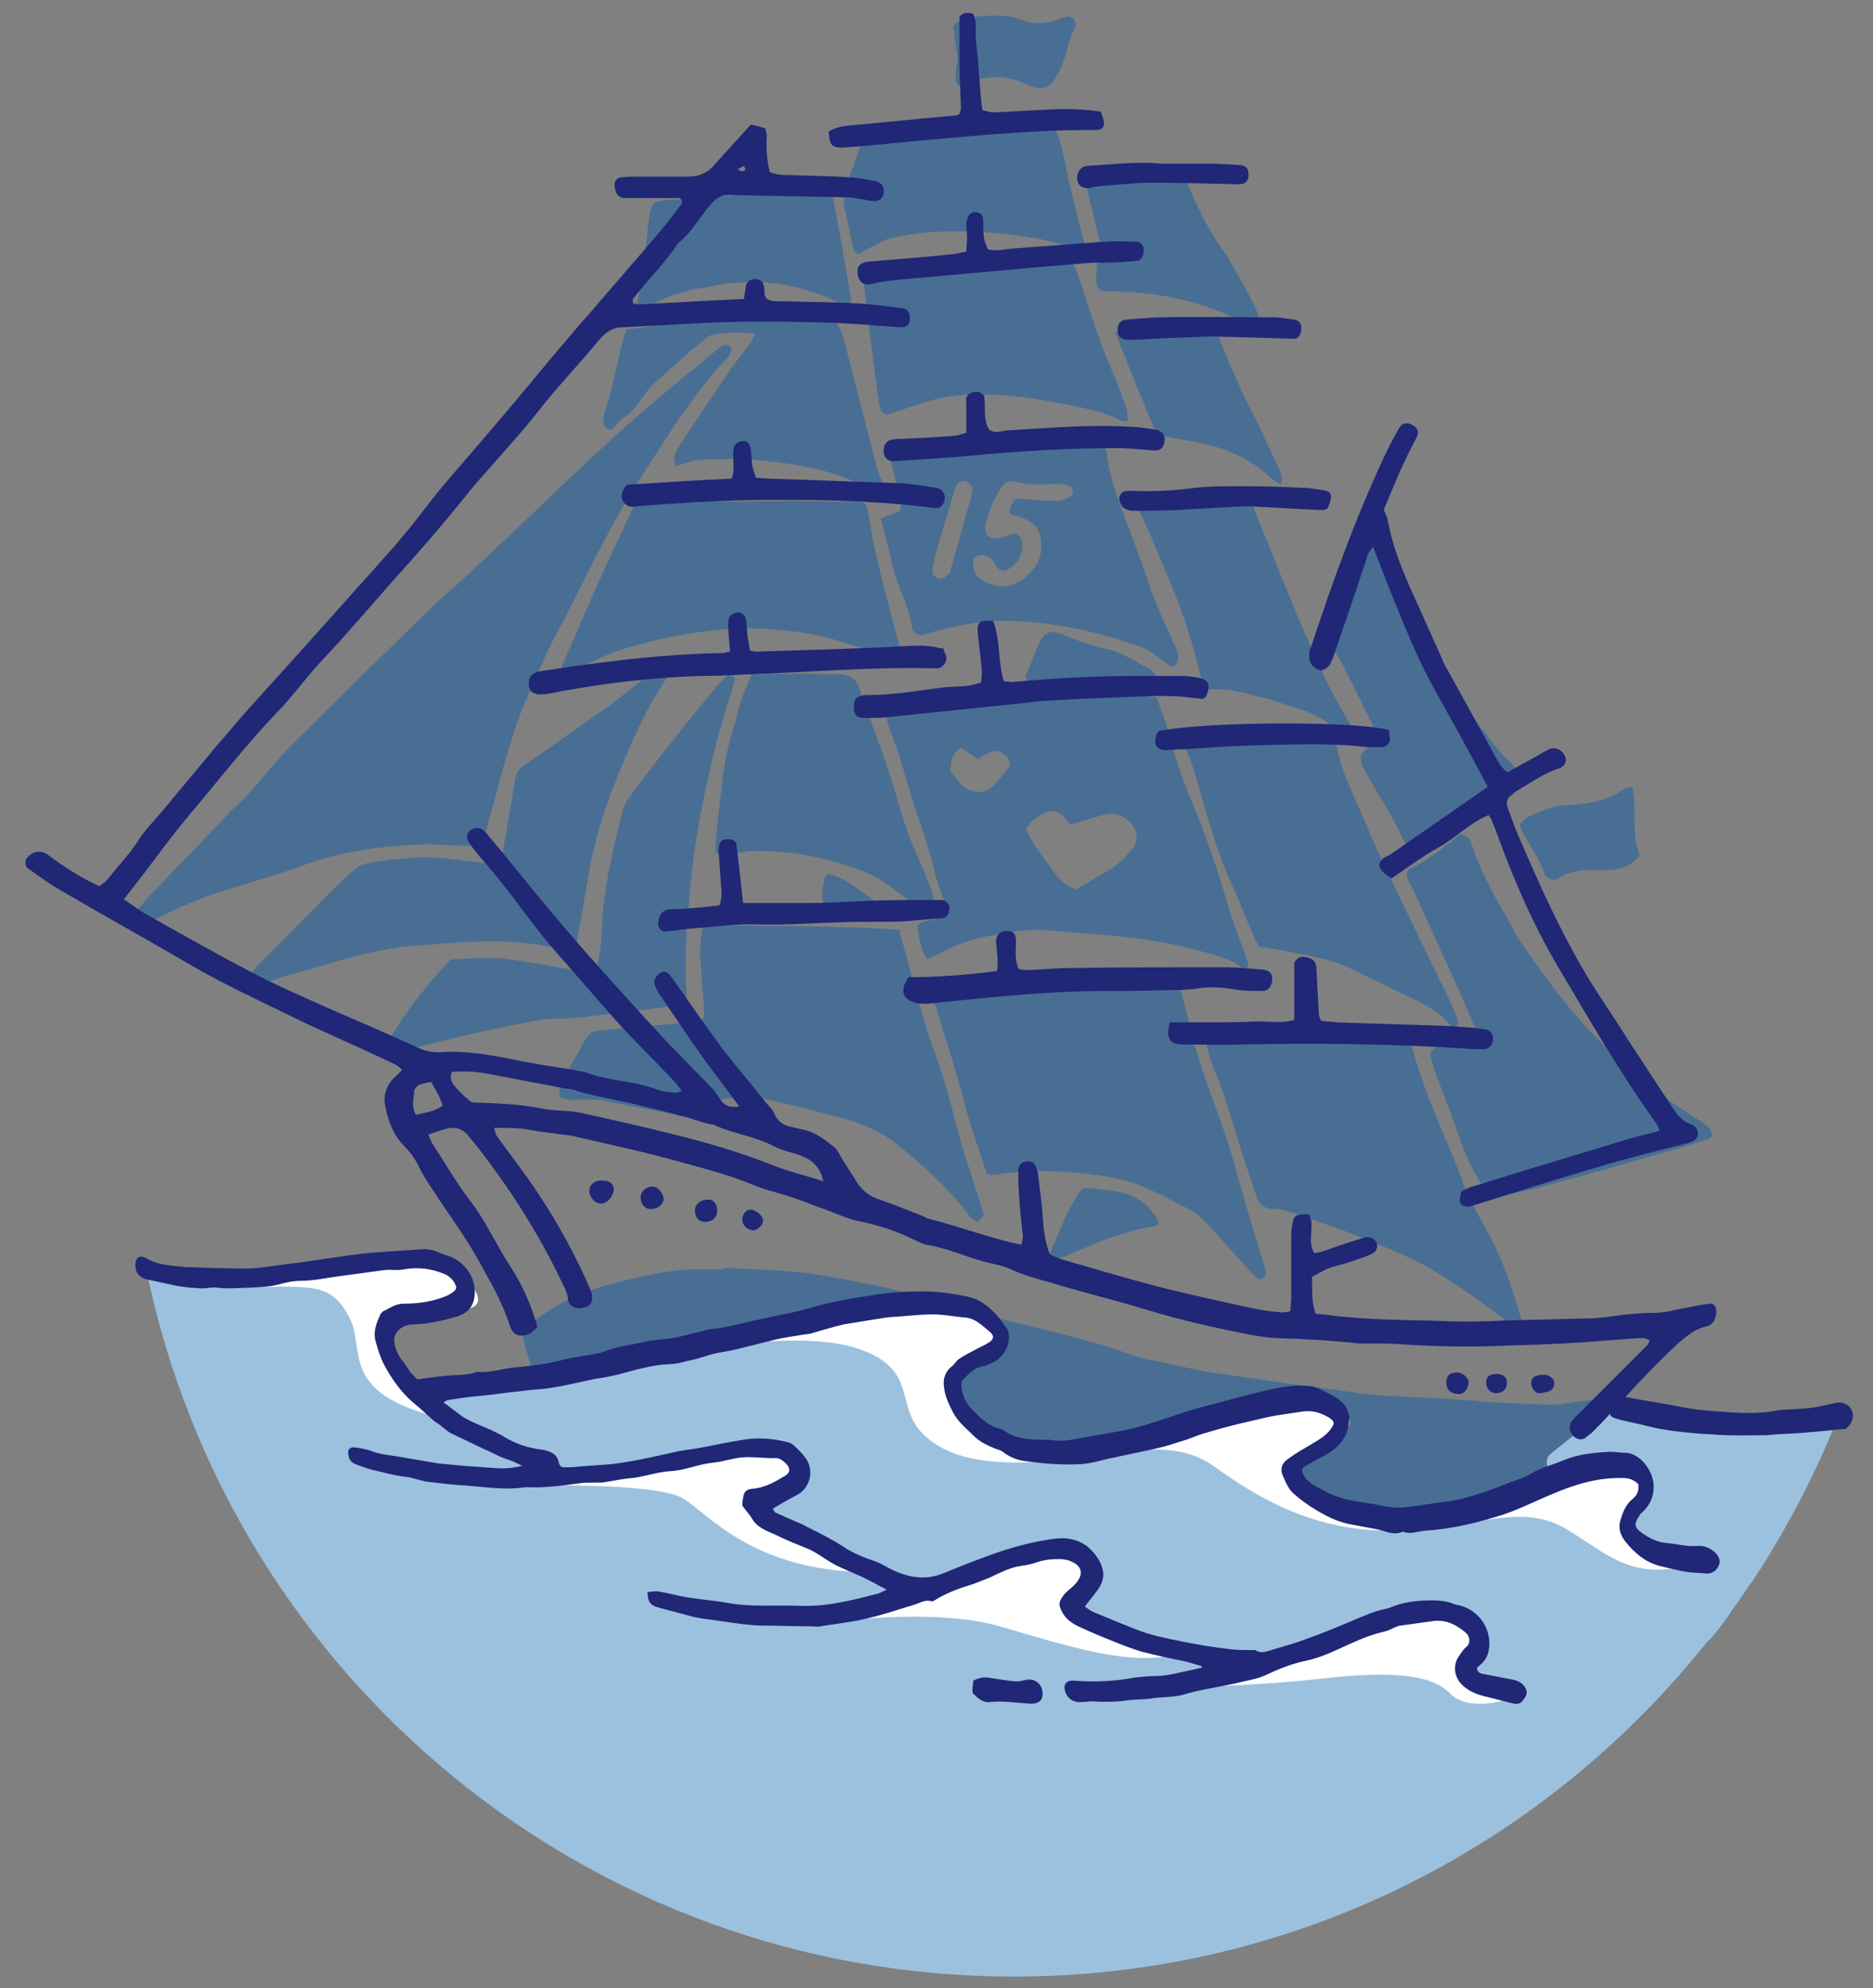
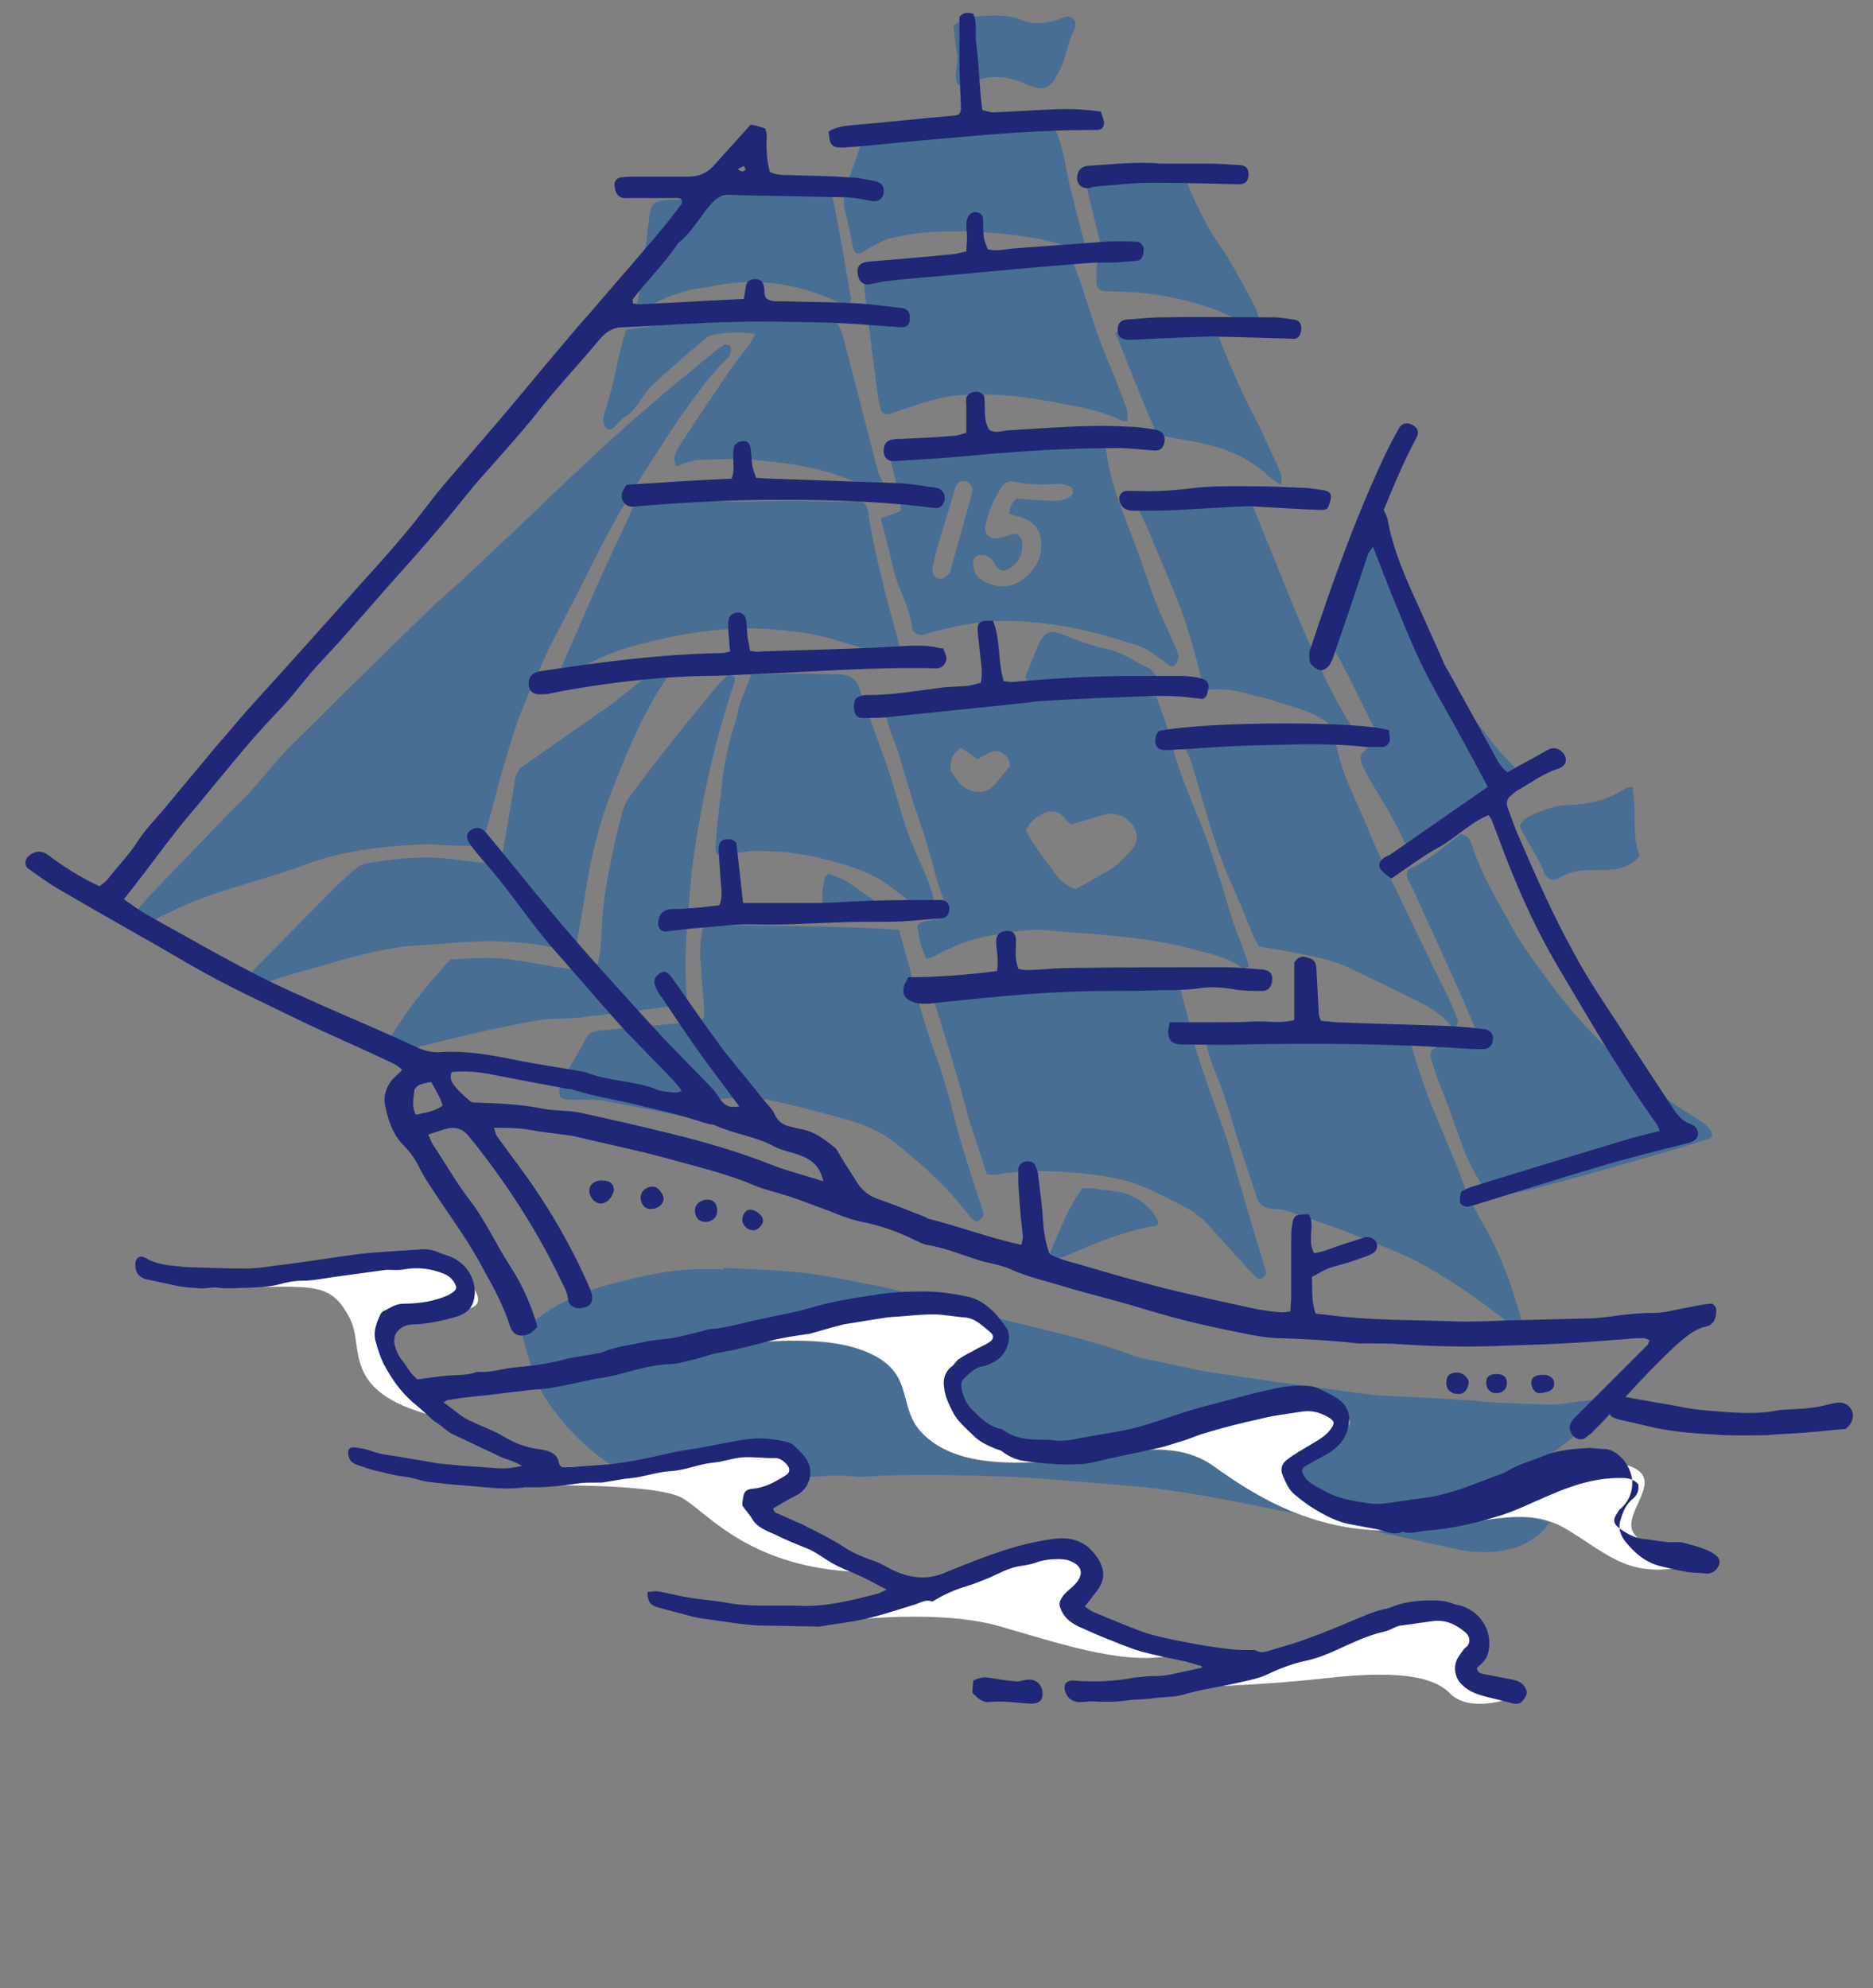
<svg xmlns="http://www.w3.org/2000/svg" version="1.1" id="レイヤー_1" x="0px" y="0px" viewBox="0 0 245 260" style="enable-background:new 0 0 245 260;" xml:space="preserve">
  <rect x="0" y="0" width="245" height="260" fill="#808080" stroke="none" />
  <style type="text/css">
	.st0{fill:#486E94;}
	.st1{fill:#9CC1DE;}
	.st2{fill:#FFFFFF;}
	.st3{fill:#1F2776;}
</style>
  <g>
    <path class="st0" d="M151.3,159.3c0.1,0.2,0.2,0.5,0.2,0.7c-0.1,0.2-0.2,0.3-0.2,0.3c-4,0.6-7.6,2.1-11.3,3.7   c-0.5,0.2-1,0.5-1.5,0.5c-0.4,0-0.8-0.3-1.2-0.5c1.3-3,2.3-5.9,4.3-8.6c0.4,0,0.9,0,1.3,0c1.2,0.2,2.4,0.3,3.6,0.5   C148.6,156.4,150.2,157.5,151.3,159.3z M162.5,126.6c-2-1.5-4.4-1.9-6.6-2.5c-4.4-1.2-8.9-1.6-13.4-2c-1.7-0.1-3.4-0.2-5.1-0.4   c-2.7-0.3-5.4,0.2-8,0.7c-2.5,0.4-4.9,1.4-7.1,2.6c-0.3,0.2-0.7,0.3-1.1,0.4c-0.8-1.4-1-2.9-1.2-4.3c0.6-0.8,1.3-0.6,2-0.8   c0.6-0.1,1.2-0.3,1.8-0.5c-0.1-2.1-1.1-3.8-1.5-5.6c-0.4-1.8-1-3.6-1.5-5.3c-0.6-1.8-1.3-3.6-1.8-5.5c-0.6-1.8-1-3.5-1.6-5.3   c-0.6-1.8-1.5-3.5-1.7-5.7c0.6-0.1,1-0.3,1.5-0.3c2.3,0,4.6,0,6.9-0.1c3.5,0,7.1-0.2,10.6-0.8c0.4-0.1,0.8-0.1,1.1-0.1   c4.4,0,8.8-0.1,13.1-0.1c0.8,0,1.5,0.1,2.4,0.2c0.6,1.9,1.4,3.6,1.8,5.5c0.8,3.1,1.9,6,3.1,8.9c1.8,4.3,3.2,8.6,4.5,13.1   c0.6,1.9,1.3,3.8,2,5.6c0.2,0.7,0.6,1.4,0.6,2.2C162.9,126.6,162.7,126.7,162.5,126.6z M131.7,99c-0.9-0.9-1.5-1-2.6-0.4   c-0.4,0.2-0.8,0.4-1.2,0.7c-0.7-0.5-1.4-1-2.2-1.5c-1.2,1-1.2,1-1.4,3c0.4,0.5,0.8,1.1,1.3,1.7c1,1.1,2.9,1.5,4.1,0.5   c0.9-0.8,1.6-1.9,2.4-2.8C132.1,99.7,132,99.3,131.7,99z M148.6,108.8c-0.5-1.6-2.4-2.7-4-2.3c-1.5,0.4-2.9,0.9-4.5,1.3   c-0.3-0.2-0.6-0.5-0.9-0.9c-0.9-1-2-1-3.1-0.3c-0.7,0.4-1.4,0.9-1.9,1.9c1,2.2,2.6,4,4,6c0.6,0.8,1.4,1.4,2.5,1.8   c1.3-0.7,2.5-1.4,3.7-2.1c1.4-0.7,2.5-1.8,3.5-2.9C148.5,110.6,148.9,109.8,148.6,108.8z M136.3,89.4c4.6,0,9.2-0.1,13.8-0.2   c0.2,0,0.5-0.1,0.7-0.1c0.4-0.1,0.6-0.6,0.3-0.9c-0.2-0.2-0.4-0.5-0.6-0.7c-1.9-0.8-3.6-2.2-5.6-2.6c-2.1-0.4-4.1-1.2-6.1-2   c-1.4-0.5-2.1-0.3-2.8,1.1c-0.7,1.5-1.3,3.1-1.9,4.6C134.8,89.6,135.6,89.4,136.3,89.4z M112.2,65.6c-0.8,0-1.5,0-2.3,0   c-2.1,0-4.3-0.1-6.4-0.1c-2.1,0-4.1,0.1-6.2,0.1c-3.6,0-7.2-0.1-10.8,0c-1.2,0-2.4,0-3.5,0.4c-1.7,3.7-3.4,7.2-5,10.8   c-1.5,3.4-3,6.9-4.5,10.3c-0.1,0.3-0.2,0.7-0.3,1.2c1,0.4,1.6-0.1,2.1-0.5c2.9-1.9,6.1-3,9.4-3.8c6-1.5,12.1-2.3,18.3-1.5   c2.1,0.2,4.3,0.6,6.3,1.2c2.4,0.7,4.9,1.4,7,2.8c0.8,0.5,1.6-0.1,1.5-1c-0.2-1.1-0.4-2.1-0.7-3.1c-1.4-5.2-2.8-10.4-3.6-15.7   C113.4,66,113,65.6,112.2,65.6z M157.5,159.6c1.9,2.1,3.8,4.2,5.7,6.3c0.4,0.4,0.8,0.9,1.3,1.3c0.1,0.1,0.5,0.1,0.6,0   c0.2-0.2,0.5-0.4,0.5-0.7c0-0.3-0.1-0.6-0.2-0.9c-1-3.2-2-6.5-2.9-9.7c-0.8-2.6-1.4-5.2-2.3-7.7c-1.6-4.7-3.5-9.3-4.6-14.2   c-0.3-1.4-0.7-2.8-1.1-4.2c-0.1-0.5-0.4-1-0.5-1.5c-1.2-0.1-2.4-0.1-3.5-0.3c-6.6-0.7-13.2,0-19.8,0.7c-1.4,0.2-2.9,0.3-4.3,0.4   c-1.1,0.1-2.3,0.2-3.4,0.3c-0.6,0.1-1,0.6-0.9,1.1c0,0.4,0.1,0.7,0.3,1.1c1.3,4.3,2.7,8.5,3.8,12.8c0.8,3.1,1.9,6,2.9,9.2   c0.6,0,1,0.1,1.3,0c3.5-0.6,7-0.5,10.6-0.2c3.1,0.3,6.1,0.7,9,2c2.1,0.9,4.1,2,6.2,3.1C156.5,158.9,157.1,159.2,157.5,159.6z    M175.4,86.5c1.5,2.9,2.9,5.8,4.3,8.6c0.2,0.5,0.3,1,0.5,1.6c-0.5,0.4-1,0.8-1.4,1.2c-0.9,0.7-1,1.1-0.6,2.2   c0.2,0.4,0.4,0.8,0.6,1.2c1.6,2.8,3.4,5.5,4.7,8.4c0.4,0.9,1.2,1.1,2.1,0.6c0.7-0.4,1.4-0.9,2.1-1.4c2.5-2.1,5.2-3.7,8.1-5.3   c0.9-0.5,1.8-1.1,2.7-1.6c0.3-0.9-0.1-1.4-0.6-1.9c-1.1-1.1-2.1-2.2-3-3.4c-1.5-1.9-2.9-3.8-4.3-5.7c-1.2-1.6-2.3-3.3-3.1-5.1   c-1-2.4-2.2-4.7-3.3-7.1c-1.2-2.4-2.5-4.8-3.2-7.4c-0.1-0.4-0.3-0.7-0.5-1c-0.6-1.2-1.8-1-2.4-0.2c-0.5,0.6-0.9,1.3-1.1,2   c-1.3,3.3-2.5,6.6-3.7,9.9c-0.2,0.6-0.1,1.1,0.4,1.7C174.3,84.7,174.9,85.6,175.4,86.5z M208.4,183.1c-1.1,0.1-2.2,0.2-3.3,0.4   c-0.7,0.1-1.4,0.2-2.1,0.2c-1.2,0-2.4-0.1-3.6-0.1c-1.4-0.1-2.7-0.1-4.1-0.2c-0.7,0-1.4-0.1-2.2-0.2c-4.2-0.3-8.5-0.5-12.7-0.7   c-0.9-0.1-1.8-0.2-2.6-0.3c-3.7-0.5-7.3-1-11-1.5c-2.8-0.4-5.6-0.8-8.3-1.2c-1.8-0.3-3.6-0.7-5.4-1.1c-1.7-0.4-3.5-0.6-5.1-1.2   c-5.4-2-11.1-3.2-16.7-4.6c-0.8-0.2-1.6-0.4-2.3-0.6c-4.1-1.5-8.5-2.4-12.7-3.5c-1.2-0.3-2.4-0.5-3.5-0.7c-2.4-0.5-4.9-1-7.3-1.3   c-3.6-0.4-7.2-0.5-10.8-0.7c0,0.1,0,0.1,0,0.2c-1.3,0-2.6,0-3.8,0c-3.9,0.1-7.8,1.1-11.6,2.1c-3.7,1-7,2.7-10,5.1   c-0.7,0.6-1.1,1.2-0.8,2.1c0.8,2.9,1.6,5.9,3.4,8.4c2.3,3.2,5,6,8.4,8.1c0.3,0.2,0.7,0.4,1.1,0.5c0.2,0.1,0.5,0.1,0.7,0.2   c2.8-0.4,5.4-0.8,7.1-1.2c5.4-1.2,12.6-2.5,13.8-1.5c1,0.8,2.9,2.2,2.6,3.4c2.1-0.2,4.2-0.3,6.3-0.1c0.6,0.1,1.1,0,1.7,0   c2.7-0.2,5.4-0.2,8.2-0.2c3.1,0,6.2,0.1,9.4,0.2c5.1,0.2,10.1,0.7,15.1,1.1c7.1,0.5,14,1.9,20.9,3.3c0.8,0.2,1.7,0.3,2.5,0.5   c-4.4-1.7-8-4.1-10.9-6.2c-5.4-3.9-12.8-1.5-20.5-0.7c-7.6,0.7-13.8,0.2-17.5-3.5c-3.7-3.7-0.5-8.4-8.4-11.1   c-7.9-2.7-23.4,0.5-23.4,0.5s17.3-4.9,25.2-5.4c7.9-0.5,12.8-1,15,0.5c2.2,1.5,2.2,3.7-0.2,5.2c-2.5,1.5-7.2,2.7-3.5,6.4   c3.7,3.7,4.9,5.7,8.6,5.9s17.8-1.7,23.9-3.7c6.2-2,12.1-4.4,15.3-2.5s4.7,2.2,1.7,4.7c-3,2.5-9.9,4.9-2,8.6c7.9,3.7,21,1,24.9-0.7   c1.4-0.6,3.2-1.5,5.3-2.3c0-0.2,0-0.3-0.1-0.5c-0.2-0.5-0.3-1.1-0.4-1.6c-0.2-0.7,0-1.3,0.6-1.7c1.5-1.2,3-2.4,4.5-3.6   c0.5-0.4,1.1-0.7,1.6-1.1c0.4-0.3,0.6-0.8,0.4-1.3C209.3,183.3,208.9,183.1,208.4,183.1z M129.4,51.6c4.1,0.1,8.1,0.9,12.1,1.7   c1.8,0.4,3.6,0.9,5.2,1.7c0.2,0.1,0.4,0.1,0.8,0.1c0-0.6,0-1.1-0.1-1.6c-0.4-1.1-0.8-2.1-1.2-3.2c-0.8-2-1.7-4-2.4-6   c-0.9-2.4-1.6-4.8-2.4-7.2c-0.2-0.7-0.5-1.3-0.7-1.9c-0.2-0.7-0.8-1.2-1.5-1.4c-0.6-0.2-1.2-0.3-1.8-0.3c-2.2,0-4.5,0-6.7,0   c-3.4,0.1-6.7,0.3-10.1,0.5c-2.1,0.1-4.3,0.3-6.4,0.6c-0.4,0-0.7,0.2-1.1,0.4c0,1-0.1,2,0,3c0.5,4.5,1.1,9,1.7,13.5   c0.1,0.7,0.2,1.4,0.4,2c0.1,0.6,0.7,0.8,1.3,0.6c1.7-0.6,3.5-1.2,5.2-1.7C124.1,51.7,126.7,51.5,129.4,51.6z M203.6,115   c0.2-0.1,0.4-0.2,0.6-0.3c1.4-0.9,2.9-0.9,4.4-0.9c0.9,0,1.8,0,2.7-0.1c1.2-0.2,2.3-0.7,3.2-1.8c-1.2-2.8-0.3-5.9-1-9   c-0.5,0.1-0.8,0.1-0.9,0.2c-2.3,1.6-4.9,2.1-7.6,2.2c-1.5,0-2.9,0.6-4.2,1.1c-0.8,0.3-1.7,0.8-2,1.6c0.9,2.2,2.5,4,3.2,6.2   C202.3,114.9,203,115.2,203.6,115z M91.2,133.6c-4,0.4-7.9,0.7-11.9,1.1c-0.4,0-0.8,0.1-1.1,0.1c-0.7,0.1-1.2,0.4-1.6,1.1   c-0.9,1.7-1.9,3.3-2.8,5c-0.4,0.8-0.9,1.6-0.5,2.6c0.9,0.5,1.8,0.3,2.7,0.3c0.9,0,1.9,0,2.7,0.1c2.6,0.5,5.1,1,7.7,1.5   c1.1,0.2,2.2,0.5,3.4,0.7c1.6-2,3.8-2.4,6.2-2.5c1.8-0.1,3.5,0,5.3,0.4c3.1,0.7,6.1,1.5,9.1,2.3c2.4,0.7,4.7,1.6,6.6,3.1   c3.4,2.7,6.7,5.6,9.4,9.1c0.4,0.5,0.8,1.1,1.5,1.3c0.8-0.8,0.8-0.8,0.7-1.3c-0.4-1.3-0.8-2.5-1.2-3.7c-0.9-2.8-1.8-5.5-2.5-8.4   c-0.7-2.8-1.5-5.6-2.5-8.4c-1.7-4.5-2.8-9.2-4.1-13.9c-0.2-0.8-0.5-1.6-0.7-2.5c-8.6-0.6-17.1-0.4-25.6-0.7c-0.3,1.6-0.5,3-0.4,4.5   c0.2,2.1,0.3,4.3,0.5,6.4c0,0.4,0,0.9,0,1.3C91.7,133.4,91.5,133.6,91.2,133.6z M115.2,67.8c1-0.4,1.8-0.6,2.6-1   c0-0.5,0.1-0.9,0-1.4c-0.3-1.3-0.7-2.7-1-4c-0.2-0.6-0.3-1.2-0.4-1.8c-0.1-0.6,0.3-1,0.9-1.1c0.2,0,0.5,0,0.7,0   c4.8-0.3,9.5-0.5,14.3-0.8c2.7-0.1,5.4-0.2,8.1-0.3c0.9,0,1.8-0.2,2.7-0.2c0.7-0.1,1.2,0.2,1.4,0.9c0.1,0.4,0.2,0.9,0.3,1.3   c0.3,2.9,1.3,5.5,2.3,8.2c1,2.7,2.1,5.5,3,8.2c0.9,2.9,2.3,5.7,3.5,8.5c0.2,0.4,0.4,0.8,0.5,1.3c0.1,0.3,0,0.7-0.2,1.1   c-0.1,0.4-0.7,0.6-1,0.3c-0.3-0.2-0.6-0.5-0.9-0.7c-0.9-0.6-1.7-1.3-2.7-1.7c-5.8-2-11.8-3.4-18-3.4c-3.3,0-6.4,0.7-9.5,1.5   c-0.3,0.1-0.6,0.2-0.9,0.3c-0.7,0.2-1.5-0.2-1.6-0.9c-0.3-2.8-1.9-5.2-2.5-7.9C116.4,72.2,115.8,70.1,115.2,67.8z M128.5,75.9   c0.8,0.5,1.6,0.7,2.5,0.8c2.5,0.1,5.2-2.5,5.2-5.1c0.1-1.9-0.6-3.2-2.5-3.9c-0.5-0.2-1.1-0.3-1.7-0.5c0.1-0.8,0.3-1.5,1-2   c0.4,0,0.8,0.1,1.2,0.1c1.3,0.1,2.7,0.2,4,0.2c0.6,0,1.2-0.2,1.7-0.5c0.6-0.3,0.6-1.2,0-1.4c-0.5-0.2-1.1-0.4-1.7-0.3   c-1.9,0.1-3.7,0.1-5.5-0.3c-0.7-0.2-1.3,0.1-1.7,0.7c-1,1.6-1.8,3.3-2.1,5.1c-0.2,1,0.6,1.8,1.6,1.6c0.6-0.1,1.1-0.3,1.7-0.5   c0.8-0.3,1.5,0.3,1.5,1.1c0.1,1.3-0.3,2.3-1.3,3.1c-1,0.8-1.7,0.7-2.3-0.4c-0.4-0.8-1-1.1-1.8-1.1c-0.5,0-0.9,0.3-1,0.7   C127.2,74.3,127.5,75.3,128.5,75.9z M123.2,75.7c0.2-0.1,0.6-0.3,0.9-0.6c0.2-0.2,0.3-0.5,0.3-0.8c0.9-3.1,1.7-6.1,2.6-9.2   c0.1-0.4,0.2-0.7,0.2-1.1c0-0.5-0.6-1.1-1.2-1.1c-0.5,0-0.8,0.3-1,0.8c-0.1,0.2-0.1,0.4-0.2,0.6c-0.7,2.5-1.5,4.9-2.2,7.4   c-0.2,0.8-0.5,1.7-0.6,2.6C121.8,75.1,122.3,75.7,123.2,75.7z M222.4,146.6c-2-1.3-4-2.5-5.9-4c-5.2-4.1-9.9-8.8-13.8-14.1   c-1.4-1.9-2.8-3.8-4.1-5.8c-0.7-1.1-1.2-2.3-1.9-3.4c-1.7-2.9-3.2-5.8-4.2-8.9c-0.2-0.7-0.7-1.2-1.4-1.3c-0.1,0-0.2,0-0.2,0.1   c-2.1,1.6-4,3.3-6.4,4.4c-0.5,0.2-0.6,0.7-0.4,1.2c0.3,0.8,0.8,1.5,1.1,2.3c1.9,4.3,3.9,8.5,5.8,12.8c0.7,1.5,1.3,3.1,2,4.6   c-0.7,0.9-1.4,1.2-2.2,1.4c-0.9,0.3-1.8,0.6-2.6,0.9c-1,0.4-1.2,0.8-1,1.7c0.2,0.7,0.5,1.5,0.7,2.2c0.5,1.3,1,2.6,1.5,3.9   c0.7,1.9,1.4,3.9,2.1,5.8c0.8,2.1,2,4.1,3.3,6c0.6,0,1,0.1,1.5,0c2-0.4,4.1-0.8,6.1-1.4c5.3-1.4,10.5-2.9,15.7-4.4   c1.8-0.5,3.6-1.1,5.5-1.7c0.1,0,0.2-0.2,0.4-0.4C223.8,147.5,223.1,147.1,222.4,146.6z M79.5,56.1c0.4,0.2,0.7-0.1,1-0.4   c0.4-0.4,0.8-1,1.3-1.2c0.7-0.4,1.1-1,1.6-1.6c0.6-0.9,1.3-1.9,2.1-2.7c2.1-1.9,4.2-3.8,6.4-5.6c0.4-0.3,0.9-0.8,1.3-0.8   c1.8-0.3,3.6-0.5,5.6-0.1c-0.3,0.5-0.4,0.8-0.6,1.1c-0.8,1.1-1.7,2.2-2.5,3.3c-2.1,3.1-4.2,6.2-6.3,9.4c-0.5,0.7-0.9,1.4-1.2,2.2   c-0.1,0.3,0.1,0.8,0.2,1.3c0.8-0.3,1.4-0.5,2.1-0.7c0.7-0.2,1.5-0.2,2.3-0.2c1.8,0,3.7-0.2,5.5,0c4,0.4,7.9,0.8,11.7,2.2   c1.9,0.7,3.8,1.3,5.1,3.1c0.8-0.5,0.9-1,0.7-1.6c-0.3-0.8-0.8-1.5-1-2.3c-1.5-5.8-3-11.6-4.5-17.4c-0.1-0.4-0.2-0.7-0.4-1.1   c-0.5-1.1-1.2-1.7-2.5-1.7c-2.3,0.1-4.6-0.1-6.9,0.3c-0.7,0.1-1.4,0.1-2.1,0.1c-4.7,0.2-9.4,0.3-14,1.1c-0.8,0.1-1.6,0.2-2.5,0.3   c-0.1,0.4-0.2,0.7-0.3,1c-0.9,3.2-1.4,6.6-2.5,9.8c-0.1,0.4-0.2,0.7-0.2,1.1C79,55.3,78.9,55.8,79.5,56.1z M56.2,110.4   c1.5,0.1,3,0.2,4.5,0.2c2.2,0.1,2.2,0.1,2.9-2c0.1-0.4,0.2-0.7,0.3-1.1c0.8-2.9,1.5-5.8,2.4-8.7c0.5-1.7,1-3.4,1.6-5   c0.9-2.4,2-4.7,3-7c0.6-1.3,1.1-2.5,1.8-3.7c1.7-3.3,3.4-6.6,5-9.8c2.1-4.2,4.4-8.3,7-12.2c1.4-2.2,2.8-4.4,4.3-6.6   c0.2-0.3,0.5-0.6,0.7-0.9c1.6-2.4,3.3-4.6,5.3-6.6c0.3-0.3,0.5-0.6,0.6-1c0.1-0.2,0-0.7-0.2-0.8c-0.2-0.1-0.6-0.2-0.8,0   c-0.7,0.4-1.4,1-2,1.5c-1.7,1.4-3.4,2.8-5.2,4.3c-3.6,3-7.1,6.1-10.5,9.3c-2.8,2.6-5.5,5.2-8.2,7.8c-2.3,2.2-4.6,4.3-6.9,6.5   c-1,0.9-2,1.9-3.1,2.8c-0.7,0.7-1.5,1.3-2.2,2c-5.4,5.3-10.9,10.6-16.3,16c-1.5,1.5-3,2.9-4.3,4.5c-1.7,1.9-3.2,3.9-5.1,5.6   c-1,0.9-1.9,2-2.9,3c-2.7,2.8-5.3,5.5-8,8.3c-0.7,0.7-1.3,1.5-2,2.3c-0.3,0.4-0.4,0.8-0.4,1.3c0.1,0.7,0.7,1.1,1.3,0.8   c0.9-0.5,1.8-1.2,2.8-1.6c2.8-1.4,5.6-2.5,8.6-3.4c2.9-0.9,5.7-1.7,8.6-2.7C44.5,111.2,50.3,110.6,56.2,110.4z M85.4,39.8   c1.5-0.9,3.2-1.4,4.9-1.9c0.8-0.2,1.7-0.2,2.5-0.4c5.9-1.3,11.6-0.5,17,2.1c0.4,0.2,0.8,0.2,1.3,0.3c0.1-0.4,0.3-0.7,0.2-1   c-0.8-4.5-1.5-8.9-2.4-13.2c-1-0.6-1.9-0.6-2.8-0.5c-3.1,0.1-6.3,0.2-9.4,0.3c-0.5,0-0.9,0.1-1.4,0.1c-2.3,0.2-4.6,0.4-6.9,0.5   c-3.3,0.2-3.2,0.2-3.6,3.3c-0.3,2.8-0.7,5.6-1.1,8.4c-0.1,0.7-0.3,1.4-0.4,2.1C84.2,40.7,84.9,40.2,85.4,39.8z M77.2,132.9   c3.8-0.4,7.6-0.9,11.4-1.4c0.4-0.1,0.8-0.3,1.2-0.4c0-0.4,0-0.8,0-1.1c-0.3-4.3,0-8.6,0.4-12.9c0.3-3.7,0.8-7.3,1.5-10.9   c0.6-3.2,1.3-6.3,2.1-9.4c0.7-2.6,1.5-5.2,2.3-7.7c0.2-0.6-0.2-0.8-0.9-0.8c-0.6,0.6-1.3,1.2-1.8,1.9c-3.8,4.6-7.6,9.3-11.1,14.1   c-0.4,0.5-0.7,1.2-0.9,1.9c-1.3,5.1-2.5,10.3-2.7,15.6c0,0.8-0.1,1.7-0.2,2.5c-0.1,0.7-0.2,1.4-0.4,2c-0.3,0.8-0.9,1.1-1.8,0.9   c-0.9-0.2-1.8-0.5-2.7-0.6c-2.5-0.4-5-0.9-7.5-1.2c-1.9-0.2-3.8-0.1-5.8,0c-0.5,0-1,0.1-1.4,0.1c-3.5,3.8-6.6,7.7-9.1,12.5   c0.7,0.1,1.2,0.3,1.6,0.1c1-0.3,2-0.8,3-1.1c3.2-0.8,6.4-1.6,9.6-2.3c2.4-0.5,4.8-1,7.2-1.4C73.3,133.2,75.3,133.2,77.2,132.9z    M41.4,126.5c3.5-1,7.1-2.1,10.7-2.6c2-0.3,4-0.3,6-0.5c4.8-0.4,9.5-0.5,14.2,0.5c0.5,0.1,1.1,0.2,1.6,0.3c0.4,0.1,0.9,0.1,1.4,0.1   c0.1-0.5,0.2-0.9,0.2-1.3c0.6-3.3,1.1-6.5,1.7-9.8c0.8-3.9,1.9-7.6,3.4-11.2c1.7-4.3,3.5-8.5,6-12.4c0.8-1.2,1.6-2.4,2.4-3.5   c-0.5-0.7-0.9-0.3-1.2-0.1c-2.6,2-5.2,4-7.8,6.1c-0.6,0.5-1.3,0.9-1.9,1.3c-1.9,1.4-3.9,2.7-5.8,4.1c-1.2,0.8-2.4,1.7-3.6,2.5   c-0.7,0.4-1.1,0.9-1.3,1.8c-0.5,3.2-1.1,6.4-1.6,9.5c-0.1,0.6,0,1.2-0.7,1.7c-0.4,0-0.9,0-1.5-0.1c-1.7-0.2-3.4-0.4-5-0.6   c-3.5-0.4-7.1,0-10.6,0.6c-0.4,0.1-0.9,0.3-1.2,0.5c-1,0.8-2,1.7-2.9,2.6c-3.4,3.4-6.8,6.9-10.2,10.3c-0.3,0.3-0.5,0.6-0.8,0.9   c-0.4,0.4-0.5,1-0.3,1.5c0.1,0.4,0.7,0.5,1.5,0.2c0.1,0,0.3-0.1,0.4-0.2C36.7,127.7,39.1,127.2,41.4,126.5z M183.1,200.2   c-1.2,0.1-2.4,0.1-3.5,0c3.6,0.8,7.3,1.6,10.9,2.4c1.8,0.4,3.7,0.5,5.5,0.3c2.2-0.3,4.2-1.1,5.8-2.7c0.3-0.3,0.6-0.7,0.9-1.1   C197.8,197.4,192.8,199.5,183.1,200.2z M111.5,32c0,0.2,0.1,0.4,0.2,0.7c0.1,0.4,0.6,0.6,0.9,0.4c0.4-0.2,0.8-0.5,1.2-0.7   c1-0.5,1.9-1.1,2.9-1.3c2.1-0.4,4.2-0.8,6.4-0.8c4.2-0.2,8.4,0.2,12.6,0.9c2,0.4,3.9,0.9,5.6,1.9c0.1,0.1,0.3,0,0.6-0.1   c0-0.3,0.1-0.7,0-1c-0.9-3.6-1.9-7.1-2.6-10.8c-0.3-1.6-0.7-3.1-1.4-4.6c-0.7,0-1.4,0-2,0c-2.2,0.2-4.4,0.3-6.7,0.5   c-2.7,0.2-5.4,0.4-8,0.6c-1.3,0.1-2.6,0.2-3.9,0.3c-1.5,0.2-3,0.4-4.6,0.6c-0.6,1.8-1.2,3.6-1.9,5.3c-0.5,1.2-0.5,2.4-0.3,3.6   C110.9,28.9,111.2,30.4,111.5,32z M160.4,65.2c-0.5,0.1-1.1-0.1-1.6-0.1c-3.1-0.2-6.3-0.3-9.4-0.5c-0.6,0-1,0.4-1,0.8   c0.6,1.4,1.2,2.6,1.8,3.9c1.2,3,2.5,5.9,3.7,8.9c1.4,3.5,2.4,7.1,3.3,10.8c0.1,0.4,0.4,0.8,0.6,1.2c2.1-0.2,4,0.1,6,0.7   c1.1,0.3,2.3,0.5,3.3,0.9c2.4,0.8,4.9,1.3,6.9,3c0.5,0.4,1,1,1.6,1.3c0.2,0.1,0.6,0.1,0.8,0c0.2-0.1,0.4-0.5,0.4-0.8   c0-0.3-0.2-0.6-0.3-0.8c-1.9-3-3.4-6.2-4.8-9.4c-2.8-6.2-5.2-12.6-7.9-19.1C162.8,65.4,161.7,65,160.4,65.2z M198.6,171.2   c-1.1-3.7-2.4-7.3-4.3-10.6c-1.2-2.1-2.3-4.2-3.1-6.4c-0.5-1.5-1.2-3-1.8-4.5c-1.8-4.2-3.5-8.3-4.7-12.7c-0.3-1-1.5-2.1-2.6-2.3   c-1.5-0.2-3-0.4-4.6-0.4c-2.8-0.1-5.5,0-8.3,0c0,0,0,0,0,0c-1.2,0-2.3,0-3.5,0c-2,0-4-0.1-6-0.1c-1.4,0-2,0.5-1.9,1.9   c0,0.3,0,0.6,0.1,0.9c0.3,1.1,0.6,2.2,1.1,3.3c1.5,3.6,2.4,7.3,3.6,10.9c0.6,1.8,1.2,3.6,1.8,5.4c0.3,0.9,1,1.5,2.1,1.5   c1.6,0,3.1,0.7,4.6,1.2c2,0.7,4.1,1.4,6.1,2.2c3.2,1.3,6.5,2.5,9.5,4.2c3.6,2.1,7,4.4,10.2,7c0.4,0.3,0.9,0.7,1.3,0.9   c0.2,0.1,0.5,0,0.6-0.1c0.1-0.1,0.2-0.4,0.2-0.6C199,172.3,198.8,171.8,198.6,171.2z M125.3,11.1c0.9,0.1,1.7-0.3,2.4-0.6   c2.2-0.7,4.2-0.5,6.3,0.4c0.4,0.2,0.8,0.4,1.3,0.5c1.1,0.4,1.9,0,2.6-0.9c0.1-0.2,0.2-0.4,0.3-0.6c1.2-1.8,1.3-3.9,2.2-5.8   c0.3-0.5,0.5-1.2-0.1-1.7c-0.5-0.4-1-0.2-1.5,0c-1.7,0.7-3.5,0.9-5.2,0.2c-1.7-0.7-3.5-0.6-5.2-0.5c-1.3,0.1-2.6,0.3-3.7,1.3   c0.2,1.3,0.3,2.6,0.5,3.8C125.4,8.5,124.6,9.9,125.3,11.1z M189.9,134.3c0.1,0.1,0.3,0.1,0.5,0.1c0.1-0.2,0.3-0.5,0.3-0.8   c-0.1-0.5-0.3-1-0.5-1.5c-0.9-2-1.9-4-2.9-6c-0.9-1.9-1.8-3.7-2.7-5.6c-0.9-1.8-1.7-3.6-2.6-5.4c-1-2.1-2-4.1-2.9-6.3   c-1.6-4.1-3.9-7.9-4.4-12.2c-0.9-0.6-1.8-0.7-2.7-0.7c-1.5,0.1-2.9,0.2-4.4,0.3c-3.6,0.1-7.2,0.4-10.8-0.1c-0.3,0-0.6-0.1-0.9-0.1   c-1,0-1.4,0.6-1,1.5c0.5,1.1,1,2.3,1.3,3.4c0.6,1.9,1.1,3.8,1.7,5.8c0.8,2.7,1.7,5.4,2.8,8c1.2,2.6,2.2,5.2,3.3,7.8   c0.2,0.4,0.4,0.8,0.7,1.3c1.4,0.2,2.7,0.4,4.1,0.7c2.5,0.5,5,0.9,7.3,1.9c3.2,1.5,6.4,3.1,9.5,4.6   C187.3,131.9,188.8,132.8,189.9,134.3z M108.8,114.4c-0.4-0.2-0.8,0-0.9,0.4c-0.3,1.4-0.6,2.8,0,4.2c2.3,0.4,6.2,0.5,8,0.2   c0-0.1,0-0.3-0.1-0.4c-1.5-1.1-3.1-2.2-4.7-3.3C110.4,115,109.6,114.7,108.8,114.4z M143.7,30.9c0.3,1,0.3,1.9,0,2.9   c-0.3,0.8-0.3,1.7-0.3,2.5c0,1.5,0.3,1.8,1.7,1.8c0.1,0,0.2,0,0.2,0c6.4,0.1,12.5,1.3,18.1,4.5c0.2,0.1,0.4,0.2,0.6,0.2   c0.4,0.1,0.9-0.3,0.8-0.6c-0.2-0.7-0.3-1.5-0.7-2.2c-1-2-2.1-3.9-3.2-5.8c-0.3-0.6-0.7-1.2-1.1-1.7c-1.8-2.6-3.2-5.4-4.4-8.3   c-0.3-0.8-0.8-1.2-1.7-1.3c-2.7-0.1-5.4-0.4-8-0.5c-1.2,0-2.4,0.1-3.8,0.2c0,0.5,0,0.7,0,0.9C142.5,26,143.1,28.4,143.7,30.9z    M94.4,102.9c-0.3,2.5-0.6,5-0.8,7.5c0,0.2,0,0.5,0,0.7c0,0.5,0.5,0.9,0.9,0.8c0.4,0,0.7-0.2,1.1-0.2c1.3-0.2,2.6-0.5,3.9-0.4   c3.9,0,7.6,0.7,11.3,1.9c1.8,0.6,3.5,1.2,5,2.3c1.5,1,2.9,2.2,4.4,3.3c0.1,0.1,0.3,0.1,0.4,0.2c0.7,0.3,1.5-0.2,1.5-0.9   c0-0.4,0-0.8-0.1-1.1c-0.3-1-0.7-2-1.1-3c-0.8-1.8-1.6-3.6-2.3-5.5c-0.9-2.7-1.6-5.4-2.5-8.1c-1.2-3.5-2.5-6.9-3.7-10.4   c-0.4-1.2-1.3-1.8-2.6-1.8c-1.8,0-3.7-0.1-5.5-0.1c-1.9,0-3.8,0.1-6,0.1c-0.5,1.3-1,2.4-1.4,3.5c-0.3,0.8-0.4,1.6-0.6,2.4   C95.3,97,94.7,99.9,94.4,102.9z M161.3,48.6c-0.7-1.5-1.3-3.1-1.9-4.6c-1.4-0.7-2.9-0.7-4.4-0.6c-2.6,0.2-5.2,0-7.8,0   c-0.3,0-0.7,0.1-1.3,0.1c1.8,4.5,3.5,8.9,5.4,13.2c0.4,0.1,0.8,0.3,1.3,0.4c1.4,0.3,2.9,0.5,4.3,0.8c3.4,0.7,6.6,2,9.2,4.5   c0.4,0.3,0.8,0.6,1.4,1c0.4-1.1-0.1-1.8-0.4-2.5c-0.8-1.7-1.6-3.5-2.4-5.2C163.4,53.3,162.3,51,161.3,48.6z" />
-     <path class="st1" d="M223.1,215c-0.7,0.8-1.4,1.7-2.1,2.5c-0.2,0.2-0.3,0.4-0.5,0.6l0,0c-21.2,24.7-52.7,40.4-87.9,40.4   c-55.7,0-102.2-39.3-113.3-91.7c0,0,14.6,1.1,23.7-0.6c9.1-1.7,15-1.2,17,0c2,1.2,2.2,4.4,0.2,5.2c-2,0.7-8.1,1.2-8.6,2   s-0.5,7.9,2.7,8.6s9.6-1,17.8-2.2c8.1-1.2,28.6-5.2,33.5-6.7c4.9-1.5,15.8-3.2,20.7-2.2c4.9,1,6.9,4.7,3.9,5.9   c-3,1.2-6.7,1.5-5.4,4.7c1.2,3.2,3,7.9,8.9,8.1s20-2.2,23.9-3.7c3.9-1.5,13.3-3.7,15.3-2.5s4.4,2.7,1.7,4.7c-2.7,2-5.9,2.5-4.9,4.7   c1,2.2,1.7,4.7,7.4,5.2c5.7,0.5,13.3,1.5,18-0.7c2.1-1,4.9-2.3,7.8-3.4c0-0.2-0.1-0.4-0.1-0.6c-0.2-0.5-0.3-1.1-0.4-1.6   c-0.2-0.7,0-1.3,0.6-1.7c1.5-1.2,3-2.4,4.5-3.6c0.5-0.4,1.1-0.7,1.6-1.1c0.1-0.1,0.1-0.1,0.2-0.2c0.7-0.4,1.1-0.7,1.4-0.4   c0.9,0.6,5.2,1.1,12,1.6c6.8,0.4,17.7-0.9,17.7-0.9c-2.7,6.8-6,13.2-9.8,19.3l0,0c-0.3,0.5-0.7,1-1,1.5c-0.2,0.3-0.4,0.7-0.7,1   c-0.8,1.2-1.6,2.4-2.5,3.6c-0.1,0.2-0.2,0.3-0.3,0.5c-0.7,1-1.5,2-2.3,3C223.7,214.3,223.4,214.6,223.1,215z" />
    <path class="st2" d="M60.1,166.1c1.7,2,4.4,4.9,0.2,5.2c-4.2,0.2-8.4-0.2-8.6,2s-1,4.4,0.5,6.4l5.8,5.8   c-13.9-3.2-10.1-9.1-12.3-13.2c-2.2-4.1-4.1-4.1-11.3-4c0,0,11.2-2.4,14.9-2.6C52.9,165.4,58.4,164.2,60.1,166.1z M109.4,202.6   c0,0-2.5-1.2-4.9-1.7c-2.5-0.5-5.2-3.7-5.2-3.7s3.5-2,5.4-3.2s-0.7-3.2-2-4.2c-1.2-1-8.4,0.2-13.8,1.5c-5.4,1.2-20.7,3-20.7,3   s17.8-0.5,21.2,1.7c3.5,2.2,8.9,9.1,23.2,9.6L109.4,202.6z M145.7,213.5c-3.2-1-5.2-3.2-5.2-3.2s2.7-3.9,2.7-5.4   c0-1.5-1.5-2.2-3.9-2.2c-2.5,0-11.3,3-14.8,4.4s-17,5.2-17,5.2s14.3-2.2,23.3,0.4c9,2.6,16.9,5.3,23.5,3.6   C154.3,216.2,148.9,214.5,145.7,213.5z M192.5,218.7c-0.7-2.2,1.7-3,1.2-4.9c-0.5-2-1.5-2-5.2-2.7c-3.7-0.7-7.2,1.2-10.1,2.2   c-3,1-13.8,4.4-13.8,4.4l-10.4,3c0,0,10.1-0.2,19-1.2c8.9-1,14.1-0.5,16.5,2c2.5,2.5,7.6,0.7,7.6,0.7S193.2,220.9,192.5,218.7z    M214,200.9c-2.5-2.5,3.7-6.9-0.2-8.9c-3.9-2-12.1,2.2-16,3.9s-17,4.4-24.9,0.7c-7.9-3.7-1-6.2,2-8.6c3-2.5,1.5-2.7-1.7-4.7   s-9.1,0.5-15.3,2.5c-6.2,2-20.2,3.9-23.9,3.7s-4.9-2.2-8.6-5.9c-3.7-3.7,1-4.9,3.5-6.4c2.5-1.5,2.5-3.7,0.2-5.2   c-2.2-1.5-7.2-1-15-0.5c-7.9,0.5-25.2,5.4-25.2,5.4s15.5-3.2,23.4-0.5c7.9,2.7,4.7,7.4,8.4,11.1c3.7,3.7,9.9,4.2,17.5,3.5   c7.6-0.7,15-3.2,20.5,0.7c5.4,3.9,13.6,9.1,24.7,8.4s16-3.5,21.7,0c5.7,3.5,8.4,6.7,16.8,4.4C221.6,204.6,216.4,203.4,214,200.9z" />
-     <path class="st3" d="M242.2,184.4c-0.5-0.9-1.3-1.1-2.2-0.9c-1,0.2-2,0.5-3,0.6c-1.4,0.2-2.8,0.2-4.2,0.3c-3.3,0.7-6.4,0.3-9.2,0.1   c-2.8-0.2-3.8-0.6-7.1-1.1c-2.2-0.4-3.4-0.6-3.9-0.7c0.1-0.1,0.1-0.1,0.2-0.2c2.2-2.4,4.4-4.7,6.8-6.9c1.1-0.9,2.1-1.8,3.5-2.1   c1-0.2,1.4-1,1.4-2.1c0-0.5-0.4-1-0.8-0.9c-1,0.1-2,0.3-2.9,0.5c-1.4,0.2-2.9,0.7-4.3,0.7c-2,0-4,0.2-6,0.5   c-0.6,0.1-1.2,0.1-1.8,0.2c-3.9,0.1-7.8,0.2-11.8,0.3c-2.4,0.1-4.8,0.2-7.1,0.1c-5.3-0.2-10.6-0.1-15.9-0.8   c-0.6-0.1-1.2-0.1-1.8-0.2c-0.6-1.6-0.4-3.1-0.5-4.8c0.8-0.4,1.4-0.8,2.1-1.1c1.1-0.4,2.2-0.6,3.3-1c0.8-0.3,1.6-0.5,2.4-0.9   c0.9-0.4,1-1.5,0.2-2c-0.3-0.2-0.9-0.3-1.3-0.1c-1.6,0.5-3.2,1-4.8,1.6c-0.5,0.2-1,0.3-1.6,0.4c-1-1.8,0.2-3.6-0.7-5.1   c-1.8,0-2,0.1-2.2,1.6c-0.1,0.5-0.1,1.1-0.1,1.6c0,2.5,0,5.1,0,7.6c0,0.6-0.1,1.2-0.1,1.9c-0.6,0.1-1,0.2-1.5,0.1   c-1.3-0.1-2.6-0.3-3.9-0.6c-3.7-0.8-7.3-1.6-11-2.5c-3.5-0.9-7-1.9-10.4-2.9c-1.6-0.5-3.3-0.8-4.7-1.6c-0.6-1.6-0.8-3.2-0.9-4.8   c-0.1-1.8-0.4-3.7-0.6-5.5c0-0.4-0.2-0.8-0.3-1.1c-0.2-0.6-0.7-0.8-1.3-0.7c-0.6,0.1-1,0.5-1,1.1c0,1.1,0,2.2,0.1,3.2   c0.1,1.8,0.3,3.7,0.5,5.5c0,0.3-0.1,0.7-0.2,1.1c-4.2-0.9-8.1-2.4-12.1-3.4c-0.1,0-0.3-0.1-0.4-0.2c-2-0.8-4-1.6-6-2.3   c-1.3-0.4-2.2-1.1-2.9-2.1c-0.7-1.2-1.5-2.3-2.2-3.5c-0.3-0.5-0.5-1-0.9-1.3c-1.3-1-2.5-2-4.2-2.3c-0.5-0.1-0.9-0.2-1.3-0.3   c-1-0.2-1.8-0.6-2.3-1.7c-0.2-0.6-0.8-1.1-1.2-1.6c-1.8-2.3-3.7-4.5-5.5-6.8c-2.2-3-4.3-6-6.4-9c-0.2-0.3-0.4-0.6-0.7-0.9   c-0.3-0.3-0.7-0.4-1-0.2c-0.7,0.3-1.1,1-0.8,1.7c0.2,0.6,0.5,1.1,0.9,1.6c1.7,2.5,3.4,5.1,5.2,7.6c1.6,2.2,3.2,4.3,4.9,6.6   c-1.1,0.2-1.8,0-2.4-0.8c-0.3-0.4-0.6-0.9-0.9-1.3c-2.1-2.2-4.3-4.4-6.4-6.6c-2.7-2.9-5.4-5.9-8.1-8.9c-2.4-2.7-4.8-5.4-7.1-8.2   c-2.7-3.2-5.2-6.4-7.9-9.6c-0.2-0.3-0.5-0.6-0.8-0.8c-0.5-0.4-1.2-0.2-1.7,0.2c-0.4,0.4-0.4,0.9-0.1,1.4c0.3,0.5,0.7,1,1.1,1.5   c1,1.2,2.1,2.4,3.1,3.7c2.5,3.1,4.7,6.4,7.4,9.4c1,1.1,1.9,2.2,2.9,3.3c1.9,2.2,3.8,4.4,5.8,6.6c2,2.1,4.1,4.2,6.1,6.3   c0.5,0.5,1,1.1,1.5,1.8c-0.4,0.1-0.6,0.2-0.8,0.2c-0.9-0.1-1.9-0.1-2.7-0.5c-3-1.1-6.2-1-9.2-2.2c-0.3-0.1-0.8-0.1-1.1-0.2   c-2.9-0.5-5.8-0.9-8.6-1.5c-3-0.6-6-1.1-9.1-0.9c-1.2,0.1-2.3-0.2-3.3-0.7c-3.9-1.8-7.9-3.5-11.8-5.2c-3.3-1.5-6.6-2.9-9.8-4.6   c-4.4-2.3-8.8-4.8-13.1-7.2c-0.9-0.5-1.7-1-2.5-1.6c-0.3-0.2-0.6-0.4-1-0.7c0.9-1.1,1.7-2.2,2.5-3.2c1.9-2.5,3.8-5.1,5.8-7.5   c3.9-4.6,7.5-9.3,11.7-13.7c2.1-2.1,3.8-4.6,5.9-6.8c3.4-3.6,6.5-7.3,9.8-11c2.8-3.1,5.5-6.2,8.1-9.4c1.2-1.5,2.4-3,3.7-4.4   c2.1-2.4,4.3-4.8,6.3-7.3c2.7-3.5,5.7-6.6,8.5-10c0.8-0.9,1.7-1.5,2.9-1.5c4.9-0.2,9.8-0.6,14.7-0.7c4.1-0.1,8.3,0,12.5,0.1   c2.6,0.1,5.2,0.3,7.8,0.5c0.5,0,1.1,0.1,1.6,0.1c0.6,0,1-0.4,1-1c0.1-0.8-0.2-1.4-1-1.5c-1.8-0.2-3.7-0.5-5.5-0.6   c-3.4-0.2-6.8-0.2-10.1-0.3c-0.8,0-1.5,0.1-2.2-0.4c-0.1-0.2-0.2-0.4-0.2-0.7c0-0.3,0-0.6-0.1-0.9c-0.1-0.6-0.5-0.9-1.1-0.9   c-0.6,0-1.1,0.3-1.2,0.8c-0.1,0.6-0.2,1.2-0.3,1.8c-4.6,0.2-9.2,0.5-13.7,0.7c-0.3,0-0.5-0.1-0.8-0.1c0-0.3-0.1-0.5,0-0.6   c1.9-2.5,4.2-4.7,5.9-7.3c1.8-1.4,2.8-3.4,4.3-5.1c0.7-0.8,1.3-1.2,2.3-1.2c5.1,0.1,10.1,0.2,15.2,0.3c1.2,0,2.4,0.3,3.6,0.5   c0.9,0.1,1.5-0.4,1.5-1.3c0-0.7-0.3-1.1-1.1-1.3c-1.1-0.2-2.3-0.5-3.4-0.5c-2.6-0.2-5.2-0.2-7.8-0.3c-0.8,0-1.7,0-2.6-0.4   c-0.4-1.5-0.5-3.1-0.4-4.7c0-0.3-0.1-0.6-0.2-1c-0.6-0.2-1.3-0.4-1.9-0.5c-1.6,1.8-3.1,3.4-4.6,5.1c-1,1.2-2.1,1.7-3.6,1.7   c-2.1,0-4.3,0-6.5,0c-0.8,0-1.5,0-2.3,0.1c-0.6,0.1-0.9,0.6-0.8,1.2c0.1,1,0.6,1.6,1.6,1.5c2.1,0,4.1,0,6.2,0c0.4,0,0.8-0.1,1,0.3   c0,0.2,0,0.3,0,0.4c-1.1,1.5-2.2,2.9-3.4,4.3c-2.8,3.3-5.7,6.6-8.6,10c-1.1,1.2-2.1,2.4-3.2,3.7c-3,3.5-5.9,7.1-8.9,10.6   c-2.4,2.8-4.8,5.6-7.2,8.4c-1.6,1.9-3,3.9-4.6,5.8c-1.8,2.2-3.7,4.3-5.6,6.4c-5,5.6-10,11.2-15.1,16.8c-1.5,1.7-2.9,3.4-4.4,5.1   c-2.3,2.8-4.6,5.5-6.9,8.3c-1.1,1.3-2.3,2.5-3.2,3.9c-1.2,1.9-2.8,3.5-4.1,5.2c-0.3,0.3-0.7,0.6-1,0.8c-2.4-1.1-4.6-2.5-6.6-4   c-0.9-0.7-1.8-0.7-2.7,0.1c-0.5,0.4-0.5,1.3,0,1.6c1.3,0.9,2.6,1.9,4,2.7c5.8,3.4,11.6,6.6,17.4,10c4.5,2.6,9.1,4.7,13.8,7   c3.7,1.8,7.5,3.4,11.3,5.2c0.8,0.4,1.7,0.7,2.4,1.4c-0.4,0.5-0.8,0.8-1.2,1.2c-0.9,1-1.3,2.3-1,3.6c0.4,1.9,1,3.7,2.4,5.1   c0.9,0.9,1.6,1.9,2.1,3c0.5,1,1.1,1.9,1.7,2.8c1.1,1.7,2.3,3.4,3.5,5.2c1.2,1.8,2.3,3.6,3.3,5.5c1.3,2.3,2.5,4.6,3.3,7.1   c0.4,1.2,1.3,1.6,2.6,1c0.4-0.2,0.7-0.6,1-0.9c-0.8-2.8-2-5.5-3.5-7.8c-1.9-2.9-3.3-6.1-5.4-8.8c-1.7-2.2-3.1-4.7-4.7-7.1   c-0.3-0.4-0.4-0.9-0.7-1.4c0.8-0.3,1.5-0.5,2.1-0.7c1.3-0.4,2.4-0.2,3.3,1c0.3,0.4,0.6,0.7,0.9,1.1c4.3,5.5,8.1,11.4,11.1,17.7   c0.4,0.8,0.8,1.5,0.9,2.4c0.1,1,1.1,1.4,2.1,1.1c0.9-0.2,1.2-0.8,1-1.8c-0.1-0.2-0.1-0.4-0.2-0.6c-1.9-4.4-4.2-8.6-6.8-12.5   c-1.7-2.6-3.6-5-5.4-7.5c-0.2-0.3-0.2-0.6-0.4-1.1c1.6,0,3,0,4.3,0.2c1.1,0.2,2.3,0.4,3.4,0.5c1.1,0.2,2.1,0.2,3.2,0.5   c3.8,0.9,7.7,1.7,11.4,2.7c3.9,1.1,7.9,2,11.7,3.6c1.4,0.6,2.9,0.9,4.4,1.4c1.3,0.4,2.6,0.9,3.9,1.4c1.8,0.6,3.6,1.5,5.4,1.9   c2.6,0.5,5,1.3,7.4,2.5c0.5,0.2,1,0.5,1.5,0.6c2.6,0.4,5,1.5,7.5,2.2c1.2,0.3,2.4,0.5,3.5,1c2.2,1,4.5,1.5,6.8,2.2   c3.3,1,6.7,1.8,10,2.8c3.9,1.2,7.8,2.2,11.8,3c2,0.4,4.1,0.9,6.1,1c3.6,0.1,7.2,0.3,10.8,0.7c0.5,0,0.9,0,1.4,0   c1.4,0,2.8,0,4.1,0.1c4.5,0.3,8.9,0.4,13.4,0.2c3.2-0.1,6.4-0.2,9.7-0.4c1.8-0.1,3.7-0.3,5.5-0.4c1.1-0.1,2.1-0.2,3.2-0.2   c0.3,0,0.5,0.2,0.8,0.3c-0.2,0.3-0.2,0.6-0.4,0.7c-3.1,3.1-6.2,6.2-9.3,9.3c-0.9,0.9-1,1.5-0.4,2.4c0.4,0.5,1.1,0.7,1.6,0.4   c0.3-0.2,0.6-0.5,0.9-0.7c0.8-0.8,1.6-1.6,2.4-2.5c0,0.7,1.7,0.8,5.3,1.7c3.2,0.8,8.2,1,8.2,1c1.7,0.2,6.7,0.1,7,0.1   c1.9-0.2,3.8-0.2,5.7-0.4c1.5-0.1,2.9-0.3,4.4-0.4c0.1,0,0.1,0,0.2,0C242.3,186.2,242.6,185.2,242.2,184.4z M97.3,21.7   c0.1,0.2,0.3,0.5,0.2,0.5c-0.3,0.3-0.6,0.3-1-0.1C96.8,22,97.1,21.8,97.3,21.7z M54.4,145.8c-0.6-1.1-0.3-2.2-0.2-3.2   c0-0.2,0.3-0.5,0.6-0.7c0.5-0.2,1-0.3,1.6-0.4c0.6,1.1,1.2,2,1.5,3.1C56.8,145.4,55.6,145.5,54.4,145.8z M101.1,152.4   c-4.3-1.7-8.7-3-13.2-4.1c-4-1-8-1.9-12.1-2.8c-0.6-0.1-1.2-0.2-1.8-0.2c-1-0.1-2-0.1-3-0.3c-2.9-0.6-5.8-0.7-8.7-0.8   c-0.2,0-0.5,0-0.7-0.1c-0.7-0.6-1.4-1.2-2-1.9c-0.4-0.5-0.9-1.1-0.5-2c1.9-0.2,3.7,0,5.6,0.4c3.2,0.6,6.3,1.2,9.5,1.8   c0.2,0,0.5,0,0.7,0.1c2.8,0.9,5.7,1.3,8.5,2c1.5,0.4,3,0.7,4.5,1.1c0.5,0.1,1,0.3,1.5,0.4c1.1,0.3,2.2,0.7,3.3,1   c0.3,0.1,0.6,0,0.9,0.2c2.4,1.1,5.2,1.4,7.6,2.7c1.1,0.6,2.5,0.8,3.7,1.3c1.3,0.5,2.4,1.4,2.8,3.3   C105.3,153.7,103.1,153.2,101.1,152.4z M231.2,187.4C231.2,187.4,231.2,187.4,231.2,187.4C231.2,187.4,231.2,187.4,231.2,187.4z    M78.3,86.7c5.4-0.7,10.8-1.2,16.3-1.3c0.2,0,0.4-0.1,0.9-0.2c-0.1-0.8-0.1-1.5-0.2-2.2c0-0.6-0.1-1.2,0-1.8c0-0.7,0.6-1.1,1.3-1.1   c0.5,0,0.9,0.4,1,1c0.1,0.8,0.1,1.5,0.2,2.3c0.1,0.5,0.2,1,0.3,1.7c0.5,0.1,1,0.2,1.4,0.1c5.7-0.2,11.4-0.3,17-0.6   c1.9-0.1,3.8-0.3,5.7,0c0.4,0.1,0.7,0.2,1.2,0.2c0.1,0.5,0.4,0.9,0.4,1.3c0,0.6-0.5,1.2-1.1,1.3c-0.2,0-0.3,0-0.5,0   c-8.1-0.2-16.3,0.5-24.4,0.8c-1.9,0.1-3.8,0.2-5.8,0.2c-4.8,0.1-9.7,0.6-14.4,1.3c-1.9,0.3-3.8,0.6-5.7,1c-0.3,0.1-0.6,0.1-0.9,0.1   c-1.1,0.1-1.7-0.3-1.8-1c-0.2-1.1,0.3-1.8,1.4-2C73.3,87.4,75.8,87,78.3,86.7z M151.6,95.6c6.5-1.3,26.3-1.3,30.1-0.1   c0,0.4,0.1,0.9,0.1,1.3c-0.1,0.5-0.4,0.8-0.9,0.9c-0.7,0-1.4,0-2.1,0c-5.1-0.6-10.3-0.3-15.4-0.2c-2.9,0.1-5.8,0.3-8.7,0.5   c-0.8,0-1.5,0.1-2.3,0.1c-1,0-1.5-0.7-1.2-1.7C151.2,96.1,151.4,95.8,151.6,95.6z M118.3,128.8c0.1-0.3,0.3-0.5,0.5-1   c3.9,0,7.7-0.3,11.6-0.8c0.1-0.5,0.1-1,0.1-1.4c0-0.8-0.2-1.7-0.2-2.5c0-0.7,0.4-1.2,1-1.3c1.1-0.2,1.6,0.2,1.6,1.3   c0,0.8-0.1,1.5,0,2.3c0,0.4,0.2,0.9,0.3,1.3c1,0.3,1.9,0.1,2.8,0.1c1.3-0.1,2.6-0.2,3.9-0.2c6.8-0.1,13.5-0.1,20.3-0.1   c1.7,0,3.4,0.2,5,0.3c0.9,0.1,1.3,0.6,1.2,1.4c0,0.7-0.5,1.4-1.2,1.4c-1.2,0-2.5,0-3.7-0.2c-1.7-0.3-3.3-0.4-5-0.1   c-1.6,0.2-3.2,0.2-4.8,0.2c-2.4,0.1-4.8,0.1-7.1,0.1c-6.9,0-13.8,0.7-20.7,1.4c-1.4,0.1-2.9,0.5-4.3,0.1   C118.4,130.7,117.9,130.1,118.3,128.8z M86.1,120.6c0.1-0.9,0.5-1.7,1.8-1.7c1.1,0,2.3-0.1,3.5-0.2c0.9-0.1,1.8-0.2,2.7-0.3   c0.4-1,0.3-1.9,0.2-2.8c-0.1-1.5-0.2-2.9-0.3-4.4c0-1.2,0.5-1.6,1.7-1.4c0.2,0,0.4,0.3,0.6,0.4c0.3,2.5,0.6,5.1,0.9,7.9   c3.1,0,6,0,8.8,0c2.6,0,5.2-0.2,7.8-0.3c3.1-0.1,6.1-0.1,9.2-0.1c0.9,0,1.4,0.7,1.1,1.6c-0.1,0.5-0.5,0.8-1,0.8   c-1.7,0.1-3.4,0.3-5,0.4c-2.5,0.1-5.1,0-7.6,0.1c-3.8,0.1-7.7,0.4-11.5,0.3c-2.3-0.1-4.6,0.2-6.9,0.4c-1.6,0.1-3.2,0.3-4.8,0.5   C86.6,122,86,121.4,86.1,120.6z M152.8,135.1c0-0.4,0.1-0.7,0.2-1.4c2,0,3.7,0,5.5,0c1.8,0,3.7,0,5.5-0.1c1.7-0.1,3.5,0.3,5.3-0.2   c0-2.6,0-5.1,0-7.5c0.4-0.7,1-0.9,1.6-0.7c0.9,0.2,1.3,0.6,1.3,1.6c0.1,1.9,0.2,3.8,0.3,5.7c0,0.3,0.1,0.6,0.3,1   c0.7,0.1,1.3,0.1,2,0.2c5,0.2,10,0.3,15,0.5c1.5,0.1,2.9,0.2,4.4,0.4c0.7,0.1,1.1,0.6,1.1,1.2c0,0.8-0.5,1.4-1.2,1.4   c-0.5,0-0.9,0-1.4,0c-10.1-0.7-20.3-0.8-30.4-0.6c-2.5,0.1-4.9,0-7.4,0c-0.2,0-0.3,0-0.5,0C153.3,136.5,152.9,136.1,152.8,135.1z    M171.5,84.6c2.9-8.8,6-17.4,10-25.8c0.5-1,1-1.9,1.5-2.8c0.4-0.7,1.1-0.8,1.8-0.4c0.7,0.4,0.9,1,0.4,1.8c-1.6,3-2.9,6.1-4.2,9.3   c0.2,0.4,0.4,0.8,0.5,1.2c0.7,4,2.4,7.8,4.1,11.5c1,2.2,2,4.5,3,6.7c0.2,0.6,0.5,1.1,0.8,1.6c2,3.6,3.9,7.1,5.9,10.7   c0.5,0.9,0.9,1.9,1.9,2.6c1.7-1,3.5-1.9,5.2-2.9c0.7-0.4,1.3-0.3,1.9,0.2c0.8,0.8,0.7,1.8-0.4,2.2c-1.9,0.6-3.4,1.7-5.1,2.7   c-0.4,0.2-0.8,0.5-1.1,0.8c-0.6,0.4-0.7,1-0.5,1.6c0.5,1.3,0.9,2.6,1.5,3.9c2.2,5.1,4.4,10.1,7.1,15c1.7,3.2,3.7,6.2,5.7,9.2   c2.4,3.8,4.9,7.5,7.3,11.2c0.6,0.9,1.2,1.7,2.3,2.1c0.6,0.2,1.1,0.7,1,1.4c-0.1,0.7-0.7,0.9-1.3,1.1c-4,1-8.1,2-12,3.2   c-5.2,1.5-10.4,3.2-15.6,4.8c-0.4,0.1-0.9,0.3-1.3,0.3c-0.3,0-0.8-0.2-0.9-0.5c-0.1-0.4,0-0.9,0.1-1.3c0-0.2,0.3-0.3,0.5-0.4   c0.4-0.2,0.8-0.4,1.3-0.5c6.7-2.1,13.4-4.1,20-6.1c1.3-0.4,2.7-0.7,4.2-1.1c-0.2-0.5-0.3-0.8-0.4-0.9c-4.8-6.7-8.9-13.8-13.1-20.9   c-2.4-4.1-4.4-8.4-6.2-12.9c-0.8-2-1.5-4-2.3-6c-0.1-0.2-0.2-0.4-0.4-0.6c-2.4,1-4.2,2.9-6.3,4.1c-2.2,1.2-4.2,2.7-6.4,4.2   c-0.5-0.4-1-0.7-1.3-1.1c-0.5-0.6-0.3-1.1,0.3-1.6c0.3-0.2,0.6-0.3,0.8-0.4c4-2.8,8.1-5.6,12.1-8.4c0.2-0.1,0.4-0.3,0.7-0.5   c-1.4-2.7-2.8-5.2-4.2-7.8c-1.4-2.5-2.8-4.9-4.1-7.5c-1.3-2.6-2.4-5.3-3.5-8c-1.1-2.6-2.1-5.3-3.2-8.1c-0.3,0.5-0.6,0.7-0.7,1.1   c-1.1,3.3-2.2,6.7-3.4,10.1c-0.4,1.2-0.8,2.3-1.2,3.5c-0.1,0.2-0.2,0.4-0.3,0.6c-0.3,0.6-1,1-1.5,0.8c-0.7-0.3-1.3-0.9-1.2-1.5   C171.2,85.5,171.3,85,171.5,84.6z M164,63.6c2.1,0,4.3,0.1,6.4,0.2c0.9,0,1.8,0.2,2.7,0.3c0.5,0.1,1,0.3,1,0.8c0,0.5-0.2,1-0.4,1.5   c-0.1,0.2-0.5,0.3-0.8,0.3c-2.8-0.1-5.7-0.3-9.6-0.5c-2.4,0.1-5.8,0.3-9.3,0.5c-1.9,0.1-3.8,0.1-5.7,0.1c-0.6,0-1.3-0.2-1.6-0.7   c-0.2-0.3-0.3-0.7-0.3-1c0.1-0.5,0.4-0.8,0.9-0.9c0.3,0,0.6,0,0.9,0c2.5,0.1,4.9,0,7.3-0.3C158.5,63.5,161.3,63.6,164,63.6z    M95.7,62.6c0.6-1.5-0.1-3,0.4-4.4c0.2-0.1,0.3-0.3,0.5-0.4c1-0.3,1.5,0,1.6,1c0.1,0.7,0.1,1.4,0.2,2.1c0.1,0.5,0.3,1,0.5,1.6   c0.7,0,1.3,0.1,1.9,0.1c5.7,0.2,11.4,0.4,17.1,0.6c1.5,0.1,3.1,0.4,4.6,0.6c1,0.2,1.4,1.3,0.8,2.2c-0.1,0.2-0.3,0.3-0.5,0.4   c-0.3,0.1-0.6,0-0.9,0c-7.9-1-15.8-1.1-23.7-1c-4.9,0.1-9.8,0.4-14.7,0.8c-0.7,0.1-1.4,0.2-1.9-0.5c-0.5-0.7-0.3-1.5,0.4-2.3   C86.5,63.1,91.1,62.8,95.7,62.6z M157.8,91c0,0.1-0.2,0.2-0.4,0.4c-0.3,0-0.8-0.1-1.2-0.1c-3.3-0.5-6.6-0.2-9.9-0.1   c-3.5,0.1-6.9,0.3-10.4,0.5c-0.8,0.1-1.7,0.2-2.5,0.3c-2.9,0.3-5.8,0.6-8.7,0.9c-2.9,0.3-5.8,0.6-8.7,0.9c-1,0.1-2,0.1-3,0.1   c-1,0-1.3-0.5-1.3-1.5c0-1,0.3-1.3,1.4-1.5c0.2,0,0.3,0,0.5,0c3.3,0,6.6-0.6,9.8-1c1.1-0.1,2.1-0.1,3.2-0.2   c0.6-0.1,1.2-0.3,1.7-0.4c0.3-1.4,0-2.6-0.1-3.8c-0.1-0.9-0.2-1.8-0.3-2.7c-0.1-1.5,0.2-1.7,2-1.6c1,2.5,0.6,5.3,1.4,7.9   c0.4,0,0.8,0.1,1.1,0.1c5.4-0.5,10.7-0.8,16.1-0.8c2,0,4,0,6,0c0.7,0,1.4,0.1,2.1,0.2C158.1,88.9,158.4,89.4,157.8,91z M126.4,32.9   c0-0.7,0.1-1.2,0.1-1.8c0-0.6-0.1-1.2-0.1-1.8c0-0.3,0.1-0.6,0.2-0.9c0.2-0.5,0.8-0.8,1.3-0.6c0.5,0.1,0.7,0.5,0.7,1   c0,0.8,0,1.5,0.1,2.3c0.1,0.5,0.3,1,0.5,1.5c1.2,0.3,2.2,0,3.3-0.1c4.1-0.3,8.1-0.6,12.2-0.9c1.3-0.1,2.6,0,3.9,0   c0.6,0,1,0.5,1,1.1c0,0.7-0.3,1.4-0.9,1.4c-0.8,0.1-1.5,0.1-2.3,0.2c-1.4,0.1-2.8,0-4.1,0.1c-6.4,0.5-12.8,1.1-19.3,1.7   c-2.4,0.2-4.9,0.4-7.3,0.7c-0.7,0.1-1.4,0.3-2,0.4c-0.7,0.1-1.2-0.3-1.4-0.9c-0.4-1.4,0.1-2,1.5-2.1c3.7-0.3,7.5-0.6,11.2-1   C125.4,33.1,125.8,33,126.4,32.9z M118,57.4c2.2-0.1,4.4-0.2,6.7-0.4c0.5,0,1-0.2,1.7-0.4c0-1.3,0-2.5,0-3.6c0-0.5-0.2-1.1,0.4-1.5   c0.7-0.4,1.3-0.4,1.9,0.2c0.3,1.4-0.2,3.1,0.7,4.5c0.7,0.5,1.5,0.2,2.2,0.1c5.3-0.3,10.6-0.8,15.9-0.5c1.2,0,2.4,0.2,3.7,0.4   c0.9,0.2,1.3,0.8,1.1,1.7c-0.2,0.8-0.6,1.1-1.5,1c-1.5-0.1-3.1-0.3-4.6-0.3c-6.5,0-12.9,0.4-19.3,1c-3.3,0.3-6.6,0.5-9.9,0.7   c-0.8,0.1-1.3-0.4-1.4-1.1c-0.1-0.9,0.3-1.6,1.1-1.7C117.1,57.4,117.5,57.4,118,57.4z M85,158.1c-0.7,0-1.2-0.7-1.2-1.5   c0-0.8,0.8-1.5,1.7-1.4c0.6,0,1.4,1.1,1.3,1.7C86.7,157.6,85.9,158.2,85,158.1z M92.3,159.8c-0.9,0-1.4-0.6-1.4-1.5   c0-0.8,0.8-1.5,1.8-1.4c0.7,0,1.2,0.7,1.1,1.6C93.8,159.2,93.1,159.8,92.3,159.8z M98.6,160.9c-0.8,0-1.5-0.6-1.5-1.4   c0-0.7,0.5-1.3,1-1.3c0.8,0,1.7,0.8,1.7,1.4C99.9,160.1,99.1,160.9,98.6,160.9z M166.6,41.5c0.9,0,1.8,0.2,2.7,0.3   c0.7,0.1,1,0.6,0.9,1.4c-0.1,0.8-0.5,1.2-1.2,1.1c-3.2-0.1-6.4-0.2-10.6-0.3c-2.5,0.1-6,0.2-9.4,0.4c-0.6,0-1.2,0.1-1.8,0   c-0.7-0.1-1.1-0.7-1-1.3c0-0.8,0.4-1.2,1.1-1.3c1.6-0.1,3.2-0.3,4.8-0.3C156.9,41.4,161.8,41.5,166.6,41.5z M194.4,180.8   c0-0.8,0.5-1.1,1.4-1.1c0.9,0,1.4,0.5,1.3,1.3c0,0.7-0.6,1.2-1.4,1.2C194.9,182.2,194.4,181.6,194.4,180.8z M200.3,180.9   c0-0.8,0.5-1.1,1.7-1.1c0,0,0.3,0,0.5,0.1c0.4,0.2,0.8,0.4,0.8,1c0,0.6-0.3,0.9-0.8,1.1c-0.4,0.1-0.8,0.2-1.2,0.2   C200.8,182.2,200.3,181.5,200.3,180.9z M190.7,182.3c-1,0-1.6-0.7-1.5-1.6c0-0.8,0.5-1.2,1.4-1.2c0.8,0,1.6,0.8,1.5,1.4   C192,181.8,191.4,182.4,190.7,182.3z M78.6,157.4c-0.8,0-1.6-0.9-1.5-1.8c0-0.7,0.8-1.3,1.7-1.2c1.1,0,1.5,0.5,1.5,1.3   C80.1,156.6,79.4,157.4,78.6,157.4z M108.4,17.2c1-0.6,1.9-0.7,2.8-0.8c4.6-0.4,9.2-0.9,13.8-1.3c0.1,0,0.3-0.1,0.5-0.2   c0.1-0.2,0.2-0.5,0.2-0.8c-0.1-2.2-0.2-4.4-0.2-6.7c0-1.8,0-3.5,0-5.2c0.5-0.6,1.1-0.6,1.8-0.4c0.6,1.3,0.2,2.7,0.4,4   c0.2,1.4,0.3,2.9,0.4,4.4c0.1,1.4,0.2,2.7,0.4,4.2c0.5,0.1,1,0.3,1.4,0.3c2.7-0.1,5.4-0.3,8-0.4c2-0.1,4,0,6.1,0.3   c0.1,0.4,0.3,0.8,0.4,1.3c0.1,0.7-0.3,1.1-0.9,1.1c-0.2,0-0.5,0-0.7,0c-6.4,0-12.7,0.5-19.1,1.1c-4.1,0.3-8.1,0.8-12.1,1.1   c-0.5,0-0.9,0.1-1.4,0.1C108.8,19.3,108.5,19,108.4,17.2z M142.2,21.7c3.3-0.2,6.6-0.6,9.6-0.3c2.2,0,4.1,0,6.1,0   c1.5,0,2.9,0.1,4.4,0.2c0.8,0.1,1.1,0.6,1,1.5c-0.1,0.7-0.5,1-1.3,1c-3.8-0.1-7.5-0.2-11.3-0.2c-2.5,0-4.9,0.3-7.4,0.5   c-0.3,0-0.6,0.2-0.9,0.2c-0.8,0.1-1.4-0.4-1.5-1.1C140.8,22.6,141.3,21.8,142.2,21.7z M136.3,220.9c0.3,1.4-0.3,2-1.7,1.9   c-1.7-0.1-3.4-0.4-5.2-0.2c-0.8,0.1-1.5-0.5-2.1-1.1c-0.1-0.1-0.1-0.3-0.1-0.4c0-0.4,0.1-0.8,0.1-1.3c0.6-0.3,1.2-0.5,2-0.4   c1.2,0.2,2.4,0.4,3.6,0.5c0.4,0,0.9-0.1,1.3-0.2C135.2,219.5,136,220,136.3,220.9z M224.9,204.5c-0.2,0.8-0.9,1.3-1.6,1.3   c-0.8-0.1-1.7-0.1-2.5-0.2c-1.2-0.2-2.5-0.5-3.7-0.8c-1.9-0.5-3.3-1.7-4.5-3.2c-0.6-0.8-1-1.7-0.6-2.9c0.3-1,0.7-2,1.6-2.7   c0.6-0.5,0.8-1.1,0.7-1.9c-0.5-0.5-1.1-0.8-2-0.8c-3.4-0.1-6.5,0.9-9.5,2.2c-2.4,1-4.7,2.2-7.2,2.9c-3,0.9-6.1,1.6-9.3,1.8   c-0.9,0.1-1.9,0.5-2.8,0.1c-1.2,0.6-2.3-0.1-3.4-0.3c-1.1-0.2-2.1-0.4-3.2-0.6c-1.9-0.3-3.6-1.2-5.2-2.2c-0.8-0.5-1.6-1.1-2.3-1.7   c-0.8-0.6-1.2-1.6-1.6-2.5c-0.4-0.9-0.1-1.7,0.7-2.2c0.9-0.7,2-1.3,3-1.9c1-0.6,2.1-1.2,2.7-2.2c0.4-0.6,0.3-0.8-0.2-1.2   c-1.1-0.7-2.3-1.1-3.6-0.9c-1.9,0.3-3.8,0.5-5.7,1c-2.3,0.5-4.7,1.1-7,1.8c-1.1,0.3-2.1,0.8-3.2,1.1c-1,0.3-2.1,0.7-3.1,0.9   c-1.8,0.4-3.7,0.8-5.6,1.2c-1.6,0.3-3.2,0.9-4.9,0.9c-2.2,0.1-4.5-0.1-6.7-0.4c-1-0.1-2.1-0.5-3-1.2c-0.2-0.2-0.6-0.3-0.9-0.4   c-1-0.4-1.9-0.8-2.7-1.5c-1.1-1.1-2.3-2-3-3.4c-0.5-1-1-2-1.1-3.1c-0.2-1.1,0.1-2.1,1-2.8c0.4-0.3,0.6-0.8,1-1   c0.7-0.5,1.4-0.8,2.1-1.2c0.5-0.3,1.1-0.5,1.7-0.9c0.7-0.4,0.8-0.9,0.2-1.4c-1-0.8-1.9-1.8-3.3-1.9c-1.4-0.1-2.7-0.4-4.1-0.4   c-1.2,0-2.4,0.1-3.6,0.2c-0.8,0.1-1.7,0.1-2.5,0.2c-1.9,0.3-3.8,0.6-5.6,0.9c-1.3,0.3-2.6,0.7-4,1.1c-0.3,0.1-0.7,0.2-1,0.2   c-1.3,0.2-2.7,0.4-4,0.7c-1.6,0.4-3.2,0.8-4.8,1.2c-1.1,0.3-2.3,0.4-3.4,0.7c-0.8,0.2-1.6,0.5-2.4,0.7c-1.1,0.2-2.1,0.6-3.2,0.6   c-2.4,0.1-4.6,0.8-6.9,1.4c-0.9,0.2-1.8,0.4-2.7,0.5c-2,0.4-3.9,0.9-5.9,1.2c-1,0.2-2,0.2-2.9,0.3c-1.4,0.2-2.8,0.3-4.1,0.5   c-1.5,0.2-3,0.3-4.5,0.5c-0.7,0.1-1.3,0.2-2,0.3c-0.2,0-0.3,0.2-0.6,0.3c1,0.7,1.8,1.4,2.7,2c0.9,0.5,1.8,0.9,2.8,1.3   c0.9,0.4,1.8,0.8,2.6,1.3c1.5,0.9,3.1,1.4,4.9,1.6c0.9,0.2,1.9,0.5,2.1,1.7c0.1,0.4,0.3,0.6,0.7,0.6c0.6,0,1.3,0,1.9-0.1   c1.4-0.1,2.7-0.2,4.1-0.3c2.7-0.3,5.4-0.9,8-1.5c1.2-0.3,2.3-0.4,3.5-0.6c2.2-0.4,4.4-0.9,6.6-1.2c1.7-0.2,3.5,0,5.1,0.4   c0.3,0.1,0.6,0.2,0.8,0.4c0.5,0.5,1.1,1,1.5,1.6c1.3,1.6,0.7,4.1-1.2,5c-1,0.5-2,1.1-3,1.7c0.1,0.2,0.2,0.4,0.3,0.5   c0.9,0.4,1.8,0.8,2.7,1.2c0.5,0.2,1,0.4,1.5,0.7c1.6,0.8,3.2,1.6,4.6,2.5c1.3,0.9,2.8,1.5,4.3,2c0.8,0.3,1.4,0.7,2.2,1.1   c2.1,1,4.3,1.4,6.6,0.5c2.7-1.1,5.4-2.2,8.2-3.1c1.9-0.6,3.9-1.1,6-1.4c1.7-0.3,3.4-0.1,4.8,1c1,0.9,1.8,2,2,3.3   c0.1,0.8-0.2,1.6-0.7,2.3c-0.5,0.7-1.1,1.4-1.7,2.2c0.4,0.3,0.8,0.6,1.3,0.8c2.2,0.9,4.5,1.9,6.8,2.7c2,0.6,4.2,1,6.3,1.4   c1.6,0.3,3.1,0.5,4.7,0.7c0.9,0.1,1.9,0.1,2.8,0.1c0.1,0,0.3,0,0.4,0c0.7,0.5,1.4,0.2,2.1,0c1.6-0.5,3.2-0.9,4.7-1.5   c2-0.7,3.9-1.5,5.8-2.3c1.5-0.6,2.9-1.3,4.5-1.6c0.1,0,0.3-0.1,0.4-0.1c1.8-0.8,3.7-1,5.7-1c0.9,0,1.8,0.1,2.6,0.4   c0.2,0.1,0.5,0.2,0.7,0.2c2.8,0.6,4.6,3.3,4,6.1c-0.2,0.8-0.5,1.3-1.5,2.1c0,0.4,0.2,0.7,0.7,0.8c1,0.2,2.1,0.4,3.1,0.6   c1.1,0.2,2.1,0.3,2.6,1.4c0.3,0.6-0.1,1.1-0.4,1.5c-0.3,0.4-0.7,0.5-1.2,0.4c-1.2-0.3-2.4-0.6-3.6-0.9c-1.2-0.3-2.3-0.7-3.2-1.6   c-1-1-1.2-2.6-0.3-3.8c0.3-0.4,0.5-0.8,0.9-1.1c0.6-0.5,0.5-1.4-0.1-1.9c-1.2-1-2.5-1.7-4.2-1.5c-1.4,0.2-2.9,0.4-4.3,0.6   c-0.3,0-0.6,0.2-0.9,0.3c-0.4,0.2-0.8,0.4-1.3,0.5c-2.2,0.5-4.2,1.5-6.2,2.4c-1.3,0.6-2.6,1.1-4,1.4c-1.9,0.4-3.6,1.1-5.3,1.9   c-0.9,0.4-1.9,0.6-2.8,0.8c-1.6,0.4-3.3,0.7-4.9,1c-1,0.2-1.9,0.4-2.9,0.7c-1.3,0.4-2.7,0.3-4.1,0.5c-1.1,0.2-2.3,0.1-3.5,0.3   c-1.5,0.2-3,0.2-4.5,0.1c-0.4,0-0.8,0.1-1.3,0.1c-1,0.1-1.8-0.4-2.1-1.2c-0.4-1,0-1.7,1.1-1.6c2.7,0.2,5.3,0.1,7.9-0.4   c0.9-0.1,1.8-0.2,2.7-0.2c1.7,0,3.2-0.5,4.8-0.8c0.4-0.1,0.8-0.2,1.3-0.3c0-0.1,0-0.1,0-0.2c-0.7-0.2-1.4-0.4-2.1-0.6   c-1.9-0.4-3.9-0.8-5.8-1.3c-1.3-0.4-2.6-0.9-3.8-1.4c-1.3-0.5-2.7-1.1-4-1.7c-1.2-0.5-2.3-1.2-2.8-2.6c-0.2-0.5-0.1-0.8,0.1-1.2   c0.5-0.9,1.3-1.3,1.9-2c1-1.1,0.9-2.2-0.4-2.8c-0.5-0.3-1.2-0.4-1.8-0.4c-1,0-2.1,0.1-3.1,0.5c-0.6,0.2-1.2,0.3-1.9,0.4   c-1.4,0.2-2.7,0.9-4,1.5c-0.7,0.3-1.5,0.6-2.3,0.9c-1.7,0.5-3.3,1.1-4.8,2c-0.2,0.1-0.4,0.3-0.6,0.2c-0.8-0.2-1.4,0.2-2,0.4   c-2.3,0.7-4.6,1.5-7,2c-1.8,0.4-3.7,0.6-5.5,0.9c-0.3,0.1-0.7,0-1.1,0c-2.1,0-4.3-0.1-6.4-0.1c-0.9,0-1.8-0.1-2.7-0.2   c-1.7-0.2-3.4-0.5-5.1-0.7c-0.6-0.1-1.2-0.2-1.9-0.4c-1.4-0.4-2.7-0.7-4.1-1.1c-1-0.3-1.3-0.8-1.3-2c0.4,0,0.8-0.1,1.2-0.1   c1.4,0.2,2.7,0.6,4,0.8c1.7,0.3,3.4,0.4,5.1,0.7c3.1,0.6,6.2,0.3,9.3,0.4c3.7,0.2,7.1-0.7,10.6-1.6c0.3-0.1,0.6-0.3,1.1-0.5   c-1.2-0.6-2.2-1.2-3.3-1.7c-1.5-0.7-3-1.2-4.4-2.1c-0.8-0.5-1.6-1.1-2.5-1.5c-1.5-0.6-3-1.2-4.4-1.9c-1.1-0.5-2.4-0.9-3.1-2.2   c-0.3-0.5-0.8-1-1.2-1.6c0-0.3,0-0.6,0.1-1c0.1-0.8,0.4-1.1,1.2-1.2c1.6-0.1,3-0.9,4.3-1.7c0.7-0.4,0.7-1,0.1-1.6   c-0.5-0.5-1-0.8-1.7-0.7c-1.3,0-2.7-0.2-4-0.1c-1.3,0.1-2.6,0.6-3.9,0.7c-1.9,0.2-3.6,1-5.5,1.1c-1.7,0.1-3.3,0.7-5,0.9   c-1.3,0.1-2.6,0.4-4,0.6c-0.3,0-0.7,0-1.1,0c-0.6,0-1.3,0-1.9,0.1c-2.2,0.3-4.5,0.6-6.7,0.5c-0.1,0-0.2,0-0.3,0   c-2.5,0.4-5,0-7.6-0.2c-1.7-0.1-3.4-0.3-5.1-0.5c-0.8-0.1-1.6-0.4-2.5-0.6c-0.8-0.1-1.6-0.2-2.4-0.4c-0.6-0.1-1.1-0.3-1.7-0.4   c-0.9-0.2-1.8-0.5-2.6-0.8c-0.6-0.2-1.1-0.5-1.2-1.2c-0.2-0.8,0.1-1.2,0.9-1.1c0.6,0.1,1.3,0.2,1.9,0.4c1.2,0.5,2.5,0.6,3.7,0.8   c1.8,0.3,3.5,0.6,5.3,0.9c1,0.1,2.1,0.2,3.2,0.3c1.4,0.1,2.8,0.2,4.2,0.3c1.2,0.1,2.3,0,3.5-0.3c-0.6-0.3-1.2-0.6-1.8-0.8   c-1.1-0.3-2-0.9-3-1.3c-1.5-0.7-2.9-1.4-4.4-2.1c-0.6-0.3-1-0.7-1.5-1.1c-0.4-0.3-0.8-0.5-1.1-0.8c-0.8-0.7-1.6-1.5-2.5-2.2   c-1.6-1.4-2.8-3.1-3.8-5c-0.5-1-0.8-2-1.1-3.1c-0.3-1.3,0.2-2.4,0.7-3.5c0.1-0.1,0.2-0.2,0.3-0.3c0.9-0.4,1.6-1,2.7-1   c2,0,4-0.3,5.8-1.1c0.2-0.1,0.3-0.2,0.5-0.3c0.7-0.5,0.7-0.7,0.3-1.4c-0.3-0.5-0.8-0.9-1.3-1.1c-1.7-0.7-3.4-0.9-5.2-0.6   c-0.9,0.2-1.8,0-2.6,0.1c-2.2,0.3-4.4,0.6-6.6,0.9c-1.4,0.2-2.8,0.5-4.2,0.5c-1,0-2.1,0.2-3.1,0.5c-1.2,0.3-2.3,0.3-3.5,0.4   c-1.5,0-3,0.2-4.5,0c-0.6-0.1-1.3,0.1-2,0.1c-0.5,0-1.1-0.1-1.6-0.1c-0.5-0.1-1-0.1-1.5-0.2c-1.4-0.3-2.8-0.6-4.2-0.9   c-1-0.3-1.4-0.9-1.4-1.9c0-0.9,0.6-1.3,1.3-0.9c1,0.6,2.2,0.9,3.3,1c0.6,0.1,1.2,0.1,1.8,0.2c2.7,0.1,5.4,0.2,8,0.2   c1.9,0,3.8-0.4,5.7-0.6c3.1-0.4,6.1-0.9,9.2-1.3c2.7-0.3,5.3-0.4,8-0.6c0.9-0.1,1.8,0.1,2.6,0.5c0.3,0.1,0.6,0.2,0.9,0.3   c2.2,0.7,3.7,2.7,3.6,5c-0.1,1.6-0.8,2.5-2.4,3c-1.7,0.5-3.5,0.9-5.3,1c-0.8,0-1.6,0.1-2.2,0.7c-0.9,0.8-0.7,1.9-0.3,2.8   c0.2,0.6,0.6,1.1,1,1.6c0.2,0.3,0.4,0.6,0.6,0.9c0.3,0.5,0.8,0.9,1.1,1.2c1.5-0.2,2.8-0.4,4-0.5c1.3-0.1,2.6,0,3.8-0.5   c1.8,0.2,3.5-0.5,5.3-0.6c2.2-0.2,4.3-0.5,6.5-1.1c1.3-0.3,2.6-0.4,3.9-0.7c0.3,0,0.6-0.1,0.8-0.2c1.7-0.7,3.6-0.9,5.4-1.3   c1.2-0.3,2.4-0.3,3.6-0.5c1.2-0.2,2.3-0.5,3.5-0.8c0.6-0.1,1.2-0.4,1.8-0.4c2.2-0.2,4.3-0.9,6.4-1.3c2.1-0.5,4.2-0.8,6.2-1.4   c2.7-0.8,5.5-1.3,8.3-1.7c2.3-0.4,4.5-0.5,6.8-0.5c1.9,0,3.9,0.3,5.8,0.7c1.3,0.3,2.4,1.1,3.3,2c0.6,0.6,1.1,1.3,1.6,2   c0.9,1.2,0.1,3.6-1.4,4.4c-0.5,0.3-1.1,0.6-1.7,0.7c-1.1,0.2-1.8,1-2.5,1.7c-0.3,0.2-0.3,0.9-0.2,1.3c0.2,1,0.6,1.9,1.4,2.7   c1.1,1.1,2.2,2.2,3.8,2.5c0.1,0,0.1,0.1,0.2,0.1c1.6,1.2,3.5,1.3,5.5,1.3c0.2,0,0.5,0,0.7,0c1.5,0.3,2.9,0,4.3-0.3   c2.2-0.4,4.4-0.7,6.5-1.2c2.1-0.5,4.2-1.3,6.4-2c1.5-0.5,3-0.9,4.6-1.3c2.3-0.6,4.7-1.3,7.1-1.8c1.7-0.4,3.5-0.6,5.2-0.4   c0.7,0.1,1.4,0.5,2,0.8c0.4,0.2,0.8,0.4,1.1,0.6c1.6,0.9,2.1,2.2,1.8,3.7c-0.4,2.3-2,3.4-3.8,4.3c-0.6,0.3-1.2,0.7-1.8,1   c-0.5,0.3-0.6,0.6-0.3,1.2c0.6,1.1,1.7,1.5,2.6,2c1.8,1.1,3.9,1.4,5.9,1.7c0.9,0.1,1.9,0.4,2.8,0.5c0.8,0.1,1.5,0.1,2.3,0   c1.7-0.2,3.3-0.5,5-0.7c1.7-0.2,3.3-0.7,4.9-1.2c1.7-0.6,3.4-1.3,5.1-1.9c0.2-0.1,0.5-0.2,0.7-0.3c1.5-1,3.3-1.4,4.9-2.1   c1.8-0.7,3.6-0.9,5.5-1c0.8-0.1,1.6,0.1,2.4,0.1c1.7,0,3.5,2,3.7,4.1c0.1,1.4-0.4,2.7-1.5,3.7c-0.2,0.1-0.3,0.3-0.4,0.5   c-0.7,1-0.6,1.5,0.4,2.2c1,0.7,2,1.2,3.2,1.3c1.2,0.1,2.3,0.4,3.5,0.4c0.5,0,1.1-0.1,1.6,0.1C224.5,202.8,225.1,203.8,224.9,204.5z   " />
+     <path class="st3" d="M242.2,184.4c-0.5-0.9-1.3-1.1-2.2-0.9c-1,0.2-2,0.5-3,0.6c-1.4,0.2-2.8,0.2-4.2,0.3c-3.3,0.7-6.4,0.3-9.2,0.1   c-2.8-0.2-3.8-0.6-7.1-1.1c-2.2-0.4-3.4-0.6-3.9-0.7c0.1-0.1,0.1-0.1,0.2-0.2c2.2-2.4,4.4-4.7,6.8-6.9c1.1-0.9,2.1-1.8,3.5-2.1   c1-0.2,1.4-1,1.4-2.1c0-0.5-0.4-1-0.8-0.9c-1,0.1-2,0.3-2.9,0.5c-1.4,0.2-2.9,0.7-4.3,0.7c-2,0-4,0.2-6,0.5   c-0.6,0.1-1.2,0.1-1.8,0.2c-3.9,0.1-7.8,0.2-11.8,0.3c-2.4,0.1-4.8,0.2-7.1,0.1c-5.3-0.2-10.6-0.1-15.9-0.8   c-0.6-0.1-1.2-0.1-1.8-0.2c-0.6-1.6-0.4-3.1-0.5-4.8c0.8-0.4,1.4-0.8,2.1-1.1c1.1-0.4,2.2-0.6,3.3-1c0.8-0.3,1.6-0.5,2.4-0.9   c0.9-0.4,1-1.5,0.2-2c-0.3-0.2-0.9-0.3-1.3-0.1c-1.6,0.5-3.2,1-4.8,1.6c-0.5,0.2-1,0.3-1.6,0.4c-1-1.8,0.2-3.6-0.7-5.1   c-1.8,0-2,0.1-2.2,1.6c-0.1,0.5-0.1,1.1-0.1,1.6c0,2.5,0,5.1,0,7.6c0,0.6-0.1,1.2-0.1,1.9c-0.6,0.1-1,0.2-1.5,0.1   c-1.3-0.1-2.6-0.3-3.9-0.6c-3.7-0.8-7.3-1.6-11-2.5c-3.5-0.9-7-1.9-10.4-2.9c-1.6-0.5-3.3-0.8-4.7-1.6c-0.6-1.6-0.8-3.2-0.9-4.8   c-0.1-1.8-0.4-3.7-0.6-5.5c0-0.4-0.2-0.8-0.3-1.1c-0.2-0.6-0.7-0.8-1.3-0.7c-0.6,0.1-1,0.5-1,1.1c0,1.1,0,2.2,0.1,3.2   c0.1,1.8,0.3,3.7,0.5,5.5c0,0.3-0.1,0.7-0.2,1.1c-4.2-0.9-8.1-2.4-12.1-3.4c-0.1,0-0.3-0.1-0.4-0.2c-2-0.8-4-1.6-6-2.3   c-1.3-0.4-2.2-1.1-2.9-2.1c-0.7-1.2-1.5-2.3-2.2-3.5c-0.3-0.5-0.5-1-0.9-1.3c-1.3-1-2.5-2-4.2-2.3c-0.5-0.1-0.9-0.2-1.3-0.3   c-1-0.2-1.8-0.6-2.3-1.7c-0.2-0.6-0.8-1.1-1.2-1.6c-1.8-2.3-3.7-4.5-5.5-6.8c-2.2-3-4.3-6-6.4-9c-0.2-0.3-0.4-0.6-0.7-0.9   c-0.3-0.3-0.7-0.4-1-0.2c-0.7,0.3-1.1,1-0.8,1.7c0.2,0.6,0.5,1.1,0.9,1.6c1.7,2.5,3.4,5.1,5.2,7.6c1.6,2.2,3.2,4.3,4.9,6.6   c-1.1,0.2-1.8,0-2.4-0.8c-0.3-0.4-0.6-0.9-0.9-1.3c-2.1-2.2-4.3-4.4-6.4-6.6c-2.7-2.9-5.4-5.9-8.1-8.9c-2.4-2.7-4.8-5.4-7.1-8.2   c-2.7-3.2-5.2-6.4-7.9-9.6c-0.2-0.3-0.5-0.6-0.8-0.8c-0.5-0.4-1.2-0.2-1.7,0.2c-0.4,0.4-0.4,0.9-0.1,1.4c0.3,0.5,0.7,1,1.1,1.5   c1,1.2,2.1,2.4,3.1,3.7c2.5,3.1,4.7,6.4,7.4,9.4c1,1.1,1.9,2.2,2.9,3.3c1.9,2.2,3.8,4.4,5.8,6.6c2,2.1,4.1,4.2,6.1,6.3   c0.5,0.5,1,1.1,1.5,1.8c-0.4,0.1-0.6,0.2-0.8,0.2c-0.9-0.1-1.9-0.1-2.7-0.5c-3-1.1-6.2-1-9.2-2.2c-0.3-0.1-0.8-0.1-1.1-0.2   c-2.9-0.5-5.8-0.9-8.6-1.5c-3-0.6-6-1.1-9.1-0.9c-1.2,0.1-2.3-0.2-3.3-0.7c-3.9-1.8-7.9-3.5-11.8-5.2c-3.3-1.5-6.6-2.9-9.8-4.6   c-4.4-2.3-8.8-4.8-13.1-7.2c-0.9-0.5-1.7-1-2.5-1.6c-0.3-0.2-0.6-0.4-1-0.7c0.9-1.1,1.7-2.2,2.5-3.2c1.9-2.5,3.8-5.1,5.8-7.5   c3.9-4.6,7.5-9.3,11.7-13.7c2.1-2.1,3.8-4.6,5.9-6.8c3.4-3.6,6.5-7.3,9.8-11c2.8-3.1,5.5-6.2,8.1-9.4c1.2-1.5,2.4-3,3.7-4.4   c2.1-2.4,4.3-4.8,6.3-7.3c2.7-3.5,5.7-6.6,8.5-10c0.8-0.9,1.7-1.5,2.9-1.5c4.9-0.2,9.8-0.6,14.7-0.7c4.1-0.1,8.3,0,12.5,0.1   c2.6,0.1,5.2,0.3,7.8,0.5c0.5,0,1.1,0.1,1.6,0.1c0.6,0,1-0.4,1-1c0.1-0.8-0.2-1.4-1-1.5c-1.8-0.2-3.7-0.5-5.5-0.6   c-3.4-0.2-6.8-0.2-10.1-0.3c-0.8,0-1.5,0.1-2.2-0.4c-0.1-0.2-0.2-0.4-0.2-0.7c0-0.3,0-0.6-0.1-0.9c-0.1-0.6-0.5-0.9-1.1-0.9   c-0.6,0-1.1,0.3-1.2,0.8c-0.1,0.6-0.2,1.2-0.3,1.8c-4.6,0.2-9.2,0.5-13.7,0.7c-0.3,0-0.5-0.1-0.8-0.1c0-0.3-0.1-0.5,0-0.6   c1.9-2.5,4.2-4.7,5.9-7.3c1.8-1.4,2.8-3.4,4.3-5.1c0.7-0.8,1.3-1.2,2.3-1.2c5.1,0.1,10.1,0.2,15.2,0.3c1.2,0,2.4,0.3,3.6,0.5   c0.9,0.1,1.5-0.4,1.5-1.3c0-0.7-0.3-1.1-1.1-1.3c-1.1-0.2-2.3-0.5-3.4-0.5c-2.6-0.2-5.2-0.2-7.8-0.3c-0.8,0-1.7,0-2.6-0.4   c-0.4-1.5-0.5-3.1-0.4-4.7c0-0.3-0.1-0.6-0.2-1c-0.6-0.2-1.3-0.4-1.9-0.5c-1.6,1.8-3.1,3.4-4.6,5.1c-1,1.2-2.1,1.7-3.6,1.7   c-2.1,0-4.3,0-6.5,0c-0.8,0-1.5,0-2.3,0.1c-0.6,0.1-0.9,0.6-0.8,1.2c0.1,1,0.6,1.6,1.6,1.5c2.1,0,4.1,0,6.2,0c0.4,0,0.8-0.1,1,0.3   c0,0.2,0,0.3,0,0.4c-1.1,1.5-2.2,2.9-3.4,4.3c-2.8,3.3-5.7,6.6-8.6,10c-1.1,1.2-2.1,2.4-3.2,3.7c-3,3.5-5.9,7.1-8.9,10.6   c-2.4,2.8-4.8,5.6-7.2,8.4c-1.6,1.9-3,3.9-4.6,5.8c-1.8,2.2-3.7,4.3-5.6,6.4c-5,5.6-10,11.2-15.1,16.8c-1.5,1.7-2.9,3.4-4.4,5.1   c-2.3,2.8-4.6,5.5-6.9,8.3c-1.1,1.3-2.3,2.5-3.2,3.9c-1.2,1.9-2.8,3.5-4.1,5.2c-0.3,0.3-0.7,0.6-1,0.8c-2.4-1.1-4.6-2.5-6.6-4   c-0.9-0.7-1.8-0.7-2.7,0.1c-0.5,0.4-0.5,1.3,0,1.6c1.3,0.9,2.6,1.9,4,2.7c5.8,3.4,11.6,6.6,17.4,10c4.5,2.6,9.1,4.7,13.8,7   c3.7,1.8,7.5,3.4,11.3,5.2c0.8,0.4,1.7,0.7,2.4,1.4c-0.4,0.5-0.8,0.8-1.2,1.2c-0.9,1-1.3,2.3-1,3.6c0.4,1.9,1,3.7,2.4,5.1   c0.9,0.9,1.6,1.9,2.1,3c0.5,1,1.1,1.9,1.7,2.8c1.1,1.7,2.3,3.4,3.5,5.2c1.2,1.8,2.3,3.6,3.3,5.5c1.3,2.3,2.5,4.6,3.3,7.1   c0.4,1.2,1.3,1.6,2.6,1c0.4-0.2,0.7-0.6,1-0.9c-0.8-2.8-2-5.5-3.5-7.8c-1.9-2.9-3.3-6.1-5.4-8.8c-1.7-2.2-3.1-4.7-4.7-7.1   c-0.3-0.4-0.4-0.9-0.7-1.4c0.8-0.3,1.5-0.5,2.1-0.7c1.3-0.4,2.4-0.2,3.3,1c0.3,0.4,0.6,0.7,0.9,1.1c4.3,5.5,8.1,11.4,11.1,17.7   c0.4,0.8,0.8,1.5,0.9,2.4c0.1,1,1.1,1.4,2.1,1.1c0.9-0.2,1.2-0.8,1-1.8c-0.1-0.2-0.1-0.4-0.2-0.6c-1.9-4.4-4.2-8.6-6.8-12.5   c-1.7-2.6-3.6-5-5.4-7.5c-0.2-0.3-0.2-0.6-0.4-1.1c1.6,0,3,0,4.3,0.2c1.1,0.2,2.3,0.4,3.4,0.5c1.1,0.2,2.1,0.2,3.2,0.5   c3.8,0.9,7.7,1.7,11.4,2.7c3.9,1.1,7.9,2,11.7,3.6c1.4,0.6,2.9,0.9,4.4,1.4c1.3,0.4,2.6,0.9,3.9,1.4c1.8,0.6,3.6,1.5,5.4,1.9   c2.6,0.5,5,1.3,7.4,2.5c0.5,0.2,1,0.5,1.5,0.6c2.6,0.4,5,1.5,7.5,2.2c1.2,0.3,2.4,0.5,3.5,1c2.2,1,4.5,1.5,6.8,2.2   c3.3,1,6.7,1.8,10,2.8c3.9,1.2,7.8,2.2,11.8,3c2,0.4,4.1,0.9,6.1,1c3.6,0.1,7.2,0.3,10.8,0.7c0.5,0,0.9,0,1.4,0   c1.4,0,2.8,0,4.1,0.1c4.5,0.3,8.9,0.4,13.4,0.2c3.2-0.1,6.4-0.2,9.7-0.4c1.8-0.1,3.7-0.3,5.5-0.4c1.1-0.1,2.1-0.2,3.2-0.2   c0.3,0,0.5,0.2,0.8,0.3c-0.2,0.3-0.2,0.6-0.4,0.7c-3.1,3.1-6.2,6.2-9.3,9.3c-0.9,0.9-1,1.5-0.4,2.4c0.4,0.5,1.1,0.7,1.6,0.4   c0.3-0.2,0.6-0.5,0.9-0.7c0.8-0.8,1.6-1.6,2.4-2.5c0,0.7,1.7,0.8,5.3,1.7c3.2,0.8,8.2,1,8.2,1c1.7,0.2,6.7,0.1,7,0.1   c1.9-0.2,3.8-0.2,5.7-0.4c1.5-0.1,2.9-0.3,4.4-0.4c0.1,0,0.1,0,0.2,0C242.3,186.2,242.6,185.2,242.2,184.4z M97.3,21.7   c0.1,0.2,0.3,0.5,0.2,0.5c-0.3,0.3-0.6,0.3-1-0.1C96.8,22,97.1,21.8,97.3,21.7z M54.4,145.8c-0.6-1.1-0.3-2.2-0.2-3.2   c0-0.2,0.3-0.5,0.6-0.7c0.5-0.2,1-0.3,1.6-0.4c0.6,1.1,1.2,2,1.5,3.1C56.8,145.4,55.6,145.5,54.4,145.8z M101.1,152.4   c-4.3-1.7-8.7-3-13.2-4.1c-4-1-8-1.9-12.1-2.8c-0.6-0.1-1.2-0.2-1.8-0.2c-1-0.1-2-0.1-3-0.3c-2.9-0.6-5.8-0.7-8.7-0.8   c-0.2,0-0.5,0-0.7-0.1c-0.7-0.6-1.4-1.2-2-1.9c-0.4-0.5-0.9-1.1-0.5-2c1.9-0.2,3.7,0,5.6,0.4c3.2,0.6,6.3,1.2,9.5,1.8   c0.2,0,0.5,0,0.7,0.1c2.8,0.9,5.7,1.3,8.5,2c1.5,0.4,3,0.7,4.5,1.1c0.5,0.1,1,0.3,1.5,0.4c1.1,0.3,2.2,0.7,3.3,1   c0.3,0.1,0.6,0,0.9,0.2c2.4,1.1,5.2,1.4,7.6,2.7c1.1,0.6,2.5,0.8,3.7,1.3c1.3,0.5,2.4,1.4,2.8,3.3   C105.3,153.7,103.1,153.2,101.1,152.4z M231.2,187.4C231.2,187.4,231.2,187.4,231.2,187.4C231.2,187.4,231.2,187.4,231.2,187.4z    M78.3,86.7c5.4-0.7,10.8-1.2,16.3-1.3c0.2,0,0.4-0.1,0.9-0.2c-0.1-0.8-0.1-1.5-0.2-2.2c0-0.6-0.1-1.2,0-1.8c0-0.7,0.6-1.1,1.3-1.1   c0.5,0,0.9,0.4,1,1c0.1,0.8,0.1,1.5,0.2,2.3c0.1,0.5,0.2,1,0.3,1.7c0.5,0.1,1,0.2,1.4,0.1c5.7-0.2,11.4-0.3,17-0.6   c1.9-0.1,3.8-0.3,5.7,0c0.4,0.1,0.7,0.2,1.2,0.2c0.1,0.5,0.4,0.9,0.4,1.3c0,0.6-0.5,1.2-1.1,1.3c-0.2,0-0.3,0-0.5,0   c-8.1-0.2-16.3,0.5-24.4,0.8c-1.9,0.1-3.8,0.2-5.8,0.2c-4.8,0.1-9.7,0.6-14.4,1.3c-1.9,0.3-3.8,0.6-5.7,1c-0.3,0.1-0.6,0.1-0.9,0.1   c-1.1,0.1-1.7-0.3-1.8-1c-0.2-1.1,0.3-1.8,1.4-2C73.3,87.4,75.8,87,78.3,86.7z M151.6,95.6c6.5-1.3,26.3-1.3,30.1-0.1   c0,0.4,0.1,0.9,0.1,1.3c-0.1,0.5-0.4,0.8-0.9,0.9c-0.7,0-1.4,0-2.1,0c-5.1-0.6-10.3-0.3-15.4-0.2c-2.9,0.1-5.8,0.3-8.7,0.5   c-0.8,0-1.5,0.1-2.3,0.1c-1,0-1.5-0.7-1.2-1.7C151.2,96.1,151.4,95.8,151.6,95.6z M118.3,128.8c0.1-0.3,0.3-0.5,0.5-1   c3.9,0,7.7-0.3,11.6-0.8c0.1-0.5,0.1-1,0.1-1.4c0-0.8-0.2-1.7-0.2-2.5c0-0.7,0.4-1.2,1-1.3c1.1-0.2,1.6,0.2,1.6,1.3   c0,0.8-0.1,1.5,0,2.3c0,0.4,0.2,0.9,0.3,1.3c1,0.3,1.9,0.1,2.8,0.1c1.3-0.1,2.6-0.2,3.9-0.2c6.8-0.1,13.5-0.1,20.3-0.1   c1.7,0,3.4,0.2,5,0.3c0.9,0.1,1.3,0.6,1.2,1.4c0,0.7-0.5,1.4-1.2,1.4c-1.2,0-2.5,0-3.7-0.2c-1.7-0.3-3.3-0.4-5-0.1   c-1.6,0.2-3.2,0.2-4.8,0.2c-2.4,0.1-4.8,0.1-7.1,0.1c-6.9,0-13.8,0.7-20.7,1.4c-1.4,0.1-2.9,0.5-4.3,0.1   C118.4,130.7,117.9,130.1,118.3,128.8z M86.1,120.6c0.1-0.9,0.5-1.7,1.8-1.7c1.1,0,2.3-0.1,3.5-0.2c0.9-0.1,1.8-0.2,2.7-0.3   c0.4-1,0.3-1.9,0.2-2.8c-0.1-1.5-0.2-2.9-0.3-4.4c0-1.2,0.5-1.6,1.7-1.4c0.2,0,0.4,0.3,0.6,0.4c0.3,2.5,0.6,5.1,0.9,7.9   c3.1,0,6,0,8.8,0c2.6,0,5.2-0.2,7.8-0.3c3.1-0.1,6.1-0.1,9.2-0.1c0.9,0,1.4,0.7,1.1,1.6c-0.1,0.5-0.5,0.8-1,0.8   c-1.7,0.1-3.4,0.3-5,0.4c-2.5,0.1-5.1,0-7.6,0.1c-3.8,0.1-7.7,0.4-11.5,0.3c-2.3-0.1-4.6,0.2-6.9,0.4c-1.6,0.1-3.2,0.3-4.8,0.5   C86.6,122,86,121.4,86.1,120.6z M152.8,135.1c0-0.4,0.1-0.7,0.2-1.4c2,0,3.7,0,5.5,0c1.8,0,3.7,0,5.5-0.1c1.7-0.1,3.5,0.3,5.3-0.2   c0-2.6,0-5.1,0-7.5c0.4-0.7,1-0.9,1.6-0.7c0.9,0.2,1.3,0.6,1.3,1.6c0.1,1.9,0.2,3.8,0.3,5.7c0,0.3,0.1,0.6,0.3,1   c0.7,0.1,1.3,0.1,2,0.2c5,0.2,10,0.3,15,0.5c1.5,0.1,2.9,0.2,4.4,0.4c0.7,0.1,1.1,0.6,1.1,1.2c0,0.8-0.5,1.4-1.2,1.4   c-0.5,0-0.9,0-1.4,0c-10.1-0.7-20.3-0.8-30.4-0.6c-2.5,0.1-4.9,0-7.4,0c-0.2,0-0.3,0-0.5,0C153.3,136.5,152.9,136.1,152.8,135.1z    M171.5,84.6c2.9-8.8,6-17.4,10-25.8c0.5-1,1-1.9,1.5-2.8c0.4-0.7,1.1-0.8,1.8-0.4c0.7,0.4,0.9,1,0.4,1.8c-1.6,3-2.9,6.1-4.2,9.3   c0.2,0.4,0.4,0.8,0.5,1.2c0.7,4,2.4,7.8,4.1,11.5c1,2.2,2,4.5,3,6.7c0.2,0.6,0.5,1.1,0.8,1.6c2,3.6,3.9,7.1,5.9,10.7   c0.5,0.9,0.9,1.9,1.9,2.6c1.7-1,3.5-1.9,5.2-2.9c0.7-0.4,1.3-0.3,1.9,0.2c0.8,0.8,0.7,1.8-0.4,2.2c-1.9,0.6-3.4,1.7-5.1,2.7   c-0.4,0.2-0.8,0.5-1.1,0.8c-0.6,0.4-0.7,1-0.5,1.6c0.5,1.3,0.9,2.6,1.5,3.9c2.2,5.1,4.4,10.1,7.1,15c1.7,3.2,3.7,6.2,5.7,9.2   c2.4,3.8,4.9,7.5,7.3,11.2c0.6,0.9,1.2,1.7,2.3,2.1c0.6,0.2,1.1,0.7,1,1.4c-0.1,0.7-0.7,0.9-1.3,1.1c-4,1-8.1,2-12,3.2   c-5.2,1.5-10.4,3.2-15.6,4.8c-0.4,0.1-0.9,0.3-1.3,0.3c-0.3,0-0.8-0.2-0.9-0.5c-0.1-0.4,0-0.9,0.1-1.3c0-0.2,0.3-0.3,0.5-0.4   c0.4-0.2,0.8-0.4,1.3-0.5c6.7-2.1,13.4-4.1,20-6.1c1.3-0.4,2.7-0.7,4.2-1.1c-0.2-0.5-0.3-0.8-0.4-0.9c-4.8-6.7-8.9-13.8-13.1-20.9   c-2.4-4.1-4.4-8.4-6.2-12.9c-0.8-2-1.5-4-2.3-6c-0.1-0.2-0.2-0.4-0.4-0.6c-2.4,1-4.2,2.9-6.3,4.1c-2.2,1.2-4.2,2.7-6.4,4.2   c-0.5-0.4-1-0.7-1.3-1.1c-0.5-0.6-0.3-1.1,0.3-1.6c0.3-0.2,0.6-0.3,0.8-0.4c4-2.8,8.1-5.6,12.1-8.4c0.2-0.1,0.4-0.3,0.7-0.5   c-1.4-2.7-2.8-5.2-4.2-7.8c-1.4-2.5-2.8-4.9-4.1-7.5c-1.3-2.6-2.4-5.3-3.5-8c-1.1-2.6-2.1-5.3-3.2-8.1c-0.3,0.5-0.6,0.7-0.7,1.1   c-1.1,3.3-2.2,6.7-3.4,10.1c-0.4,1.2-0.8,2.3-1.2,3.5c-0.1,0.2-0.2,0.4-0.3,0.6c-0.3,0.6-1,1-1.5,0.8c-0.7-0.3-1.3-0.9-1.2-1.5   C171.2,85.5,171.3,85,171.5,84.6z M164,63.6c2.1,0,4.3,0.1,6.4,0.2c0.9,0,1.8,0.2,2.7,0.3c0.5,0.1,1,0.3,1,0.8c0,0.5-0.2,1-0.4,1.5   c-0.1,0.2-0.5,0.3-0.8,0.3c-2.8-0.1-5.7-0.3-9.6-0.5c-2.4,0.1-5.8,0.3-9.3,0.5c-1.9,0.1-3.8,0.1-5.7,0.1c-0.6,0-1.3-0.2-1.6-0.7   c-0.2-0.3-0.3-0.7-0.3-1c0.1-0.5,0.4-0.8,0.9-0.9c0.3,0,0.6,0,0.9,0c2.5,0.1,4.9,0,7.3-0.3C158.5,63.5,161.3,63.6,164,63.6z    M95.7,62.6c0.6-1.5-0.1-3,0.4-4.4c0.2-0.1,0.3-0.3,0.5-0.4c1-0.3,1.5,0,1.6,1c0.1,0.7,0.1,1.4,0.2,2.1c0.1,0.5,0.3,1,0.5,1.6   c0.7,0,1.3,0.1,1.9,0.1c5.7,0.2,11.4,0.4,17.1,0.6c1.5,0.1,3.1,0.4,4.6,0.6c1,0.2,1.4,1.3,0.8,2.2c-0.1,0.2-0.3,0.3-0.5,0.4   c-0.3,0.1-0.6,0-0.9,0c-7.9-1-15.8-1.1-23.7-1c-4.9,0.1-9.8,0.4-14.7,0.8c-0.7,0.1-1.4,0.2-1.9-0.5c-0.5-0.7-0.3-1.5,0.4-2.3   C86.5,63.1,91.1,62.8,95.7,62.6z M157.8,91c0,0.1-0.2,0.2-0.4,0.4c-0.3,0-0.8-0.1-1.2-0.1c-3.3-0.5-6.6-0.2-9.9-0.1   c-3.5,0.1-6.9,0.3-10.4,0.5c-0.8,0.1-1.7,0.2-2.5,0.3c-2.9,0.3-5.8,0.6-8.7,0.9c-2.9,0.3-5.8,0.6-8.7,0.9c-1,0.1-2,0.1-3,0.1   c-1,0-1.3-0.5-1.3-1.5c0-1,0.3-1.3,1.4-1.5c0.2,0,0.3,0,0.5,0c3.3,0,6.6-0.6,9.8-1c1.1-0.1,2.1-0.1,3.2-0.2   c0.6-0.1,1.2-0.3,1.7-0.4c0.3-1.4,0-2.6-0.1-3.8c-0.1-0.9-0.2-1.8-0.3-2.7c-0.1-1.5,0.2-1.7,2-1.6c1,2.5,0.6,5.3,1.4,7.9   c0.4,0,0.8,0.1,1.1,0.1c5.4-0.5,10.7-0.8,16.1-0.8c2,0,4,0,6,0c0.7,0,1.4,0.1,2.1,0.2C158.1,88.9,158.4,89.4,157.8,91z M126.4,32.9   c0-0.7,0.1-1.2,0.1-1.8c0-0.6-0.1-1.2-0.1-1.8c0-0.3,0.1-0.6,0.2-0.9c0.2-0.5,0.8-0.8,1.3-0.6c0.5,0.1,0.7,0.5,0.7,1   c0,0.8,0,1.5,0.1,2.3c0.1,0.5,0.3,1,0.5,1.5c1.2,0.3,2.2,0,3.3-0.1c4.1-0.3,8.1-0.6,12.2-0.9c1.3-0.1,2.6,0,3.9,0   c0.6,0,1,0.5,1,1.1c0,0.7-0.3,1.4-0.9,1.4c-0.8,0.1-1.5,0.1-2.3,0.2c-1.4,0.1-2.8,0-4.1,0.1c-6.4,0.5-12.8,1.1-19.3,1.7   c-2.4,0.2-4.9,0.4-7.3,0.7c-0.7,0.1-1.4,0.3-2,0.4c-0.7,0.1-1.2-0.3-1.4-0.9c-0.4-1.4,0.1-2,1.5-2.1c3.7-0.3,7.5-0.6,11.2-1   C125.4,33.1,125.8,33,126.4,32.9z M118,57.4c2.2-0.1,4.4-0.2,6.7-0.4c0.5,0,1-0.2,1.7-0.4c0-1.3,0-2.5,0-3.6c0-0.5-0.2-1.1,0.4-1.5   c0.7-0.4,1.3-0.4,1.9,0.2c0.3,1.4-0.2,3.1,0.7,4.5c0.7,0.5,1.5,0.2,2.2,0.1c5.3-0.3,10.6-0.8,15.9-0.5c1.2,0,2.4,0.2,3.7,0.4   c0.9,0.2,1.3,0.8,1.1,1.7c-0.2,0.8-0.6,1.1-1.5,1c-1.5-0.1-3.1-0.3-4.6-0.3c-6.5,0-12.9,0.4-19.3,1c-3.3,0.3-6.6,0.5-9.9,0.7   c-0.8,0.1-1.3-0.4-1.4-1.1c-0.1-0.9,0.3-1.6,1.1-1.7C117.1,57.4,117.5,57.4,118,57.4z M85,158.1c-0.7,0-1.2-0.7-1.2-1.5   c0-0.8,0.8-1.5,1.7-1.4c0.6,0,1.4,1.1,1.3,1.7C86.7,157.6,85.9,158.2,85,158.1z M92.3,159.8c-0.9,0-1.4-0.6-1.4-1.5   c0-0.8,0.8-1.5,1.8-1.4c0.7,0,1.2,0.7,1.1,1.6C93.8,159.2,93.1,159.8,92.3,159.8z M98.6,160.9c-0.8,0-1.5-0.6-1.5-1.4   c0-0.7,0.5-1.3,1-1.3c0.8,0,1.7,0.8,1.7,1.4C99.9,160.1,99.1,160.9,98.6,160.9z M166.6,41.5c0.9,0,1.8,0.2,2.7,0.3   c0.7,0.1,1,0.6,0.9,1.4c-0.1,0.8-0.5,1.2-1.2,1.1c-3.2-0.1-6.4-0.2-10.6-0.3c-2.5,0.1-6,0.2-9.4,0.4c-0.6,0-1.2,0.1-1.8,0   c-0.7-0.1-1.1-0.7-1-1.3c0-0.8,0.4-1.2,1.1-1.3c1.6-0.1,3.2-0.3,4.8-0.3C156.9,41.4,161.8,41.5,166.6,41.5z M194.4,180.8   c0-0.8,0.5-1.1,1.4-1.1c0.9,0,1.4,0.5,1.3,1.3c0,0.7-0.6,1.2-1.4,1.2C194.9,182.2,194.4,181.6,194.4,180.8z M200.3,180.9   c0-0.8,0.5-1.1,1.7-1.1c0,0,0.3,0,0.5,0.1c0.4,0.2,0.8,0.4,0.8,1c0,0.6-0.3,0.9-0.8,1.1c-0.4,0.1-0.8,0.2-1.2,0.2   C200.8,182.2,200.3,181.5,200.3,180.9z M190.7,182.3c-1,0-1.6-0.7-1.5-1.6c0-0.8,0.5-1.2,1.4-1.2c0.8,0,1.6,0.8,1.5,1.4   C192,181.8,191.4,182.4,190.7,182.3z M78.6,157.4c-0.8,0-1.6-0.9-1.5-1.8c0-0.7,0.8-1.3,1.7-1.2c1.1,0,1.5,0.5,1.5,1.3   C80.1,156.6,79.4,157.4,78.6,157.4z M108.4,17.2c1-0.6,1.9-0.7,2.8-0.8c4.6-0.4,9.2-0.9,13.8-1.3c0.1,0,0.3-0.1,0.5-0.2   c0.1-0.2,0.2-0.5,0.2-0.8c-0.1-2.2-0.2-4.4-0.2-6.7c0-1.8,0-3.5,0-5.2c0.5-0.6,1.1-0.6,1.8-0.4c0.6,1.3,0.2,2.7,0.4,4   c0.2,1.4,0.3,2.9,0.4,4.4c0.1,1.4,0.2,2.7,0.4,4.2c0.5,0.1,1,0.3,1.4,0.3c2.7-0.1,5.4-0.3,8-0.4c2-0.1,4,0,6.1,0.3   c0.1,0.4,0.3,0.8,0.4,1.3c0.1,0.7-0.3,1.1-0.9,1.1c-0.2,0-0.5,0-0.7,0c-6.4,0-12.7,0.5-19.1,1.1c-4.1,0.3-8.1,0.8-12.1,1.1   c-0.5,0-0.9,0.1-1.4,0.1C108.8,19.3,108.5,19,108.4,17.2z M142.2,21.7c3.3-0.2,6.6-0.6,9.6-0.3c2.2,0,4.1,0,6.1,0   c1.5,0,2.9,0.1,4.4,0.2c0.8,0.1,1.1,0.6,1,1.5c-0.1,0.7-0.5,1-1.3,1c-3.8-0.1-7.5-0.2-11.3-0.2c-2.5,0-4.9,0.3-7.4,0.5   c-0.3,0-0.6,0.2-0.9,0.2c-0.8,0.1-1.4-0.4-1.5-1.1C140.8,22.6,141.3,21.8,142.2,21.7z M136.3,220.9c0.3,1.4-0.3,2-1.7,1.9   c-1.7-0.1-3.4-0.4-5.2-0.2c-0.8,0.1-1.5-0.5-2.1-1.1c-0.1-0.1-0.1-0.3-0.1-0.4c0-0.4,0.1-0.8,0.1-1.3c0.6-0.3,1.2-0.5,2-0.4   c1.2,0.2,2.4,0.4,3.6,0.5c0.4,0,0.9-0.1,1.3-0.2C135.2,219.5,136,220,136.3,220.9z M224.9,204.5c-0.2,0.8-0.9,1.3-1.6,1.3   c-0.8-0.1-1.7-0.1-2.5-0.2c-1.2-0.2-2.5-0.5-3.7-0.8c-1.9-0.5-3.3-1.7-4.5-3.2c-0.6-0.8-1-1.7-0.6-2.9c0.3-1,0.7-2,1.6-2.7   c0.6-0.5,0.8-1.1,0.7-1.9c-0.5-0.5-1.1-0.8-2-0.8c-3.4-0.1-6.5,0.9-9.5,2.2c-2.4,1-4.7,2.2-7.2,2.9c-3,0.9-6.1,1.6-9.3,1.8   c-0.9,0.1-1.9,0.5-2.8,0.1c-1.2,0.6-2.3-0.1-3.4-0.3c-1.1-0.2-2.1-0.4-3.2-0.6c-1.9-0.3-3.6-1.2-5.2-2.2c-0.8-0.5-1.6-1.1-2.3-1.7   c-0.8-0.6-1.2-1.6-1.6-2.5c-0.4-0.9-0.1-1.7,0.7-2.2c0.9-0.7,2-1.3,3-1.9c1-0.6,2.1-1.2,2.7-2.2c0.4-0.6,0.3-0.8-0.2-1.2   c-1.1-0.7-2.3-1.1-3.6-0.9c-1.9,0.3-3.8,0.5-5.7,1c-2.3,0.5-4.7,1.1-7,1.8c-1.1,0.3-2.1,0.8-3.2,1.1c-1,0.3-2.1,0.7-3.1,0.9   c-1.8,0.4-3.7,0.8-5.6,1.2c-1.6,0.3-3.2,0.9-4.9,0.9c-2.2,0.1-4.5-0.1-6.7-0.4c-1-0.1-2.1-0.5-3-1.2c-0.2-0.2-0.6-0.3-0.9-0.4   c-1-0.4-1.9-0.8-2.7-1.5c-1.1-1.1-2.3-2-3-3.4c-0.5-1-1-2-1.1-3.1c-0.2-1.1,0.1-2.1,1-2.8c0.4-0.3,0.6-0.8,1-1   c0.7-0.5,1.4-0.8,2.1-1.2c0.5-0.3,1.1-0.5,1.7-0.9c0.7-0.4,0.8-0.9,0.2-1.4c-1-0.8-1.9-1.8-3.3-1.9c-1.4-0.1-2.7-0.4-4.1-0.4   c-1.2,0-2.4,0.1-3.6,0.2c-0.8,0.1-1.7,0.1-2.5,0.2c-1.9,0.3-3.8,0.6-5.6,0.9c-1.3,0.3-2.6,0.7-4,1.1c-0.3,0.1-0.7,0.2-1,0.2   c-1.3,0.2-2.7,0.4-4,0.7c-1.6,0.4-3.2,0.8-4.8,1.2c-1.1,0.3-2.3,0.4-3.4,0.7c-0.8,0.2-1.6,0.5-2.4,0.7c-1.1,0.2-2.1,0.6-3.2,0.6   c-2.4,0.1-4.6,0.8-6.9,1.4c-0.9,0.2-1.8,0.4-2.7,0.5c-2,0.4-3.9,0.9-5.9,1.2c-1,0.2-2,0.2-2.9,0.3c-1.4,0.2-2.8,0.3-4.1,0.5   c-1.5,0.2-3,0.3-4.5,0.5c-0.7,0.1-1.3,0.2-2,0.3c-0.2,0-0.3,0.2-0.6,0.3c1,0.7,1.8,1.4,2.7,2c0.9,0.5,1.8,0.9,2.8,1.3   c0.9,0.4,1.8,0.8,2.6,1.3c1.5,0.9,3.1,1.4,4.9,1.6c0.9,0.2,1.9,0.5,2.1,1.7c0.1,0.4,0.3,0.6,0.7,0.6c0.6,0,1.3,0,1.9-0.1   c1.4-0.1,2.7-0.2,4.1-0.3c2.7-0.3,5.4-0.9,8-1.5c1.2-0.3,2.3-0.4,3.5-0.6c2.2-0.4,4.4-0.9,6.6-1.2c1.7-0.2,3.5,0,5.1,0.4   c0.3,0.1,0.6,0.2,0.8,0.4c0.5,0.5,1.1,1,1.5,1.6c1.3,1.6,0.7,4.1-1.2,5c-1,0.5-2,1.1-3,1.7c0.1,0.2,0.2,0.4,0.3,0.5   c0.9,0.4,1.8,0.8,2.7,1.2c0.5,0.2,1,0.4,1.5,0.7c1.6,0.8,3.2,1.6,4.6,2.5c1.3,0.9,2.8,1.5,4.3,2c0.8,0.3,1.4,0.7,2.2,1.1   c2.1,1,4.3,1.4,6.6,0.5c2.7-1.1,5.4-2.2,8.2-3.1c1.9-0.6,3.9-1.1,6-1.4c1.7-0.3,3.4-0.1,4.8,1c1,0.9,1.8,2,2,3.3   c0.1,0.8-0.2,1.6-0.7,2.3c-0.5,0.7-1.1,1.4-1.7,2.2c0.4,0.3,0.8,0.6,1.3,0.8c2.2,0.9,4.5,1.9,6.8,2.7c2,0.6,4.2,1,6.3,1.4   c1.6,0.3,3.1,0.5,4.7,0.7c0.9,0.1,1.9,0.1,2.8,0.1c0.1,0,0.3,0,0.4,0c0.7,0.5,1.4,0.2,2.1,0c1.6-0.5,3.2-0.9,4.7-1.5   c2-0.7,3.9-1.5,5.8-2.3c1.5-0.6,2.9-1.3,4.5-1.6c0.1,0,0.3-0.1,0.4-0.1c1.8-0.8,3.7-1,5.7-1c0.9,0,1.8,0.1,2.6,0.4   c0.2,0.1,0.5,0.2,0.7,0.2c2.8,0.6,4.6,3.3,4,6.1c-0.2,0.8-0.5,1.3-1.5,2.1c0,0.4,0.2,0.7,0.7,0.8c1,0.2,2.1,0.4,3.1,0.6   c1.1,0.2,2.1,0.3,2.6,1.4c0.3,0.6-0.1,1.1-0.4,1.5c-0.3,0.4-0.7,0.5-1.2,0.4c-1.2-0.3-2.4-0.6-3.6-0.9c-1.2-0.3-2.3-0.7-3.2-1.6   c-1-1-1.2-2.6-0.3-3.8c0.3-0.4,0.5-0.8,0.9-1.1c0.6-0.5,0.5-1.4-0.1-1.9c-1.2-1-2.5-1.7-4.2-1.5c-1.4,0.2-2.9,0.4-4.3,0.6   c-0.3,0-0.6,0.2-0.9,0.3c-0.4,0.2-0.8,0.4-1.3,0.5c-2.2,0.5-4.2,1.5-6.2,2.4c-1.3,0.6-2.6,1.1-4,1.4c-1.9,0.4-3.6,1.1-5.3,1.9   c-0.9,0.4-1.9,0.6-2.8,0.8c-1.6,0.4-3.3,0.7-4.9,1c-1,0.2-1.9,0.4-2.9,0.7c-1.3,0.4-2.7,0.3-4.1,0.5c-1.1,0.2-2.3,0.1-3.5,0.3   c-1.5,0.2-3,0.2-4.5,0.1c-0.4,0-0.8,0.1-1.3,0.1c-1,0.1-1.8-0.4-2.1-1.2c-0.4-1,0-1.7,1.1-1.6c2.7,0.2,5.3,0.1,7.9-0.4   c0.9-0.1,1.8-0.2,2.7-0.2c1.7,0,3.2-0.5,4.8-0.8c0.4-0.1,0.8-0.2,1.3-0.3c0-0.1,0-0.1,0-0.2c-0.7-0.2-1.4-0.4-2.1-0.6   c-1.9-0.4-3.9-0.8-5.8-1.3c-1.3-0.4-2.6-0.9-3.8-1.4c-1.3-0.5-2.7-1.1-4-1.7c-1.2-0.5-2.3-1.2-2.8-2.6c-0.2-0.5-0.1-0.8,0.1-1.2   c0.5-0.9,1.3-1.3,1.9-2c1-1.1,0.9-2.2-0.4-2.8c-0.5-0.3-1.2-0.4-1.8-0.4c-1,0-2.1,0.1-3.1,0.5c-0.6,0.2-1.2,0.3-1.9,0.4   c-1.4,0.2-2.7,0.9-4,1.5c-0.7,0.3-1.5,0.6-2.3,0.9c-1.7,0.5-3.3,1.1-4.8,2c-0.2,0.1-0.4,0.3-0.6,0.2c-0.8-0.2-1.4,0.2-2,0.4   c-2.3,0.7-4.6,1.5-7,2c-1.8,0.4-3.7,0.6-5.5,0.9c-0.3,0.1-0.7,0-1.1,0c-2.1,0-4.3-0.1-6.4-0.1c-0.9,0-1.8-0.1-2.7-0.2   c-1.7-0.2-3.4-0.5-5.1-0.7c-0.6-0.1-1.2-0.2-1.9-0.4c-1.4-0.4-2.7-0.7-4.1-1.1c-1-0.3-1.3-0.8-1.3-2c0.4,0,0.8-0.1,1.2-0.1   c1.4,0.2,2.7,0.6,4,0.8c1.7,0.3,3.4,0.4,5.1,0.7c3.1,0.6,6.2,0.3,9.3,0.4c3.7,0.2,7.1-0.7,10.6-1.6c0.3-0.1,0.6-0.3,1.1-0.5   c-1.2-0.6-2.2-1.2-3.3-1.7c-1.5-0.7-3-1.2-4.4-2.1c-0.8-0.5-1.6-1.1-2.5-1.5c-1.5-0.6-3-1.2-4.4-1.9c-1.1-0.5-2.4-0.9-3.1-2.2   c-0.3-0.5-0.8-1-1.2-1.6c0-0.3,0-0.6,0.1-1c0.1-0.8,0.4-1.1,1.2-1.2c1.6-0.1,3-0.9,4.3-1.7c0.7-0.4,0.7-1,0.1-1.6   c-0.5-0.5-1-0.8-1.7-0.7c-1.3,0-2.7-0.2-4-0.1c-1.3,0.1-2.6,0.6-3.9,0.7c-1.9,0.2-3.6,1-5.5,1.1c-1.7,0.1-3.3,0.7-5,0.9   c-1.3,0.1-2.6,0.4-4,0.6c-0.3,0-0.7,0-1.1,0c-0.6,0-1.3,0-1.9,0.1c-2.2,0.3-4.5,0.6-6.7,0.5c-0.1,0-0.2,0-0.3,0   c-2.5,0.4-5,0-7.6-0.2c-1.7-0.1-3.4-0.3-5.1-0.5c-0.8-0.1-1.6-0.4-2.5-0.6c-0.8-0.1-1.6-0.2-2.4-0.4c-0.6-0.1-1.1-0.3-1.7-0.4   c-0.9-0.2-1.8-0.5-2.6-0.8c-0.6-0.2-1.1-0.5-1.2-1.2c-0.2-0.8,0.1-1.2,0.9-1.1c0.6,0.1,1.3,0.2,1.9,0.4c1.2,0.5,2.5,0.6,3.7,0.8   c1.8,0.3,3.5,0.6,5.3,0.9c1,0.1,2.1,0.2,3.2,0.3c1.4,0.1,2.8,0.2,4.2,0.3c1.2,0.1,2.3,0,3.5-0.3c-0.6-0.3-1.2-0.6-1.8-0.8   c-1.1-0.3-2-0.9-3-1.3c-1.5-0.7-2.9-1.4-4.4-2.1c-0.6-0.3-1-0.7-1.5-1.1c-0.4-0.3-0.8-0.5-1.1-0.8c-0.8-0.7-1.6-1.5-2.5-2.2   c-1.6-1.4-2.8-3.1-3.8-5c-0.5-1-0.8-2-1.1-3.1c-0.3-1.3,0.2-2.4,0.7-3.5c0.1-0.1,0.2-0.2,0.3-0.3c0.9-0.4,1.6-1,2.7-1   c2,0,4-0.3,5.8-1.1c0.2-0.1,0.3-0.2,0.5-0.3c0.7-0.5,0.7-0.7,0.3-1.4c-0.3-0.5-0.8-0.9-1.3-1.1c-1.7-0.7-3.4-0.9-5.2-0.6   c-0.9,0.2-1.8,0-2.6,0.1c-2.2,0.3-4.4,0.6-6.6,0.9c-1.4,0.2-2.8,0.5-4.2,0.5c-1,0-2.1,0.2-3.1,0.5c-1.2,0.3-2.3,0.3-3.5,0.4   c-1.5,0-3,0.2-4.5,0c-0.6-0.1-1.3,0.1-2,0.1c-0.5,0-1.1-0.1-1.6-0.1c-0.5-0.1-1-0.1-1.5-0.2c-1.4-0.3-2.8-0.6-4.2-0.9   c-1-0.3-1.4-0.9-1.4-1.9c0-0.9,0.6-1.3,1.3-0.9c1,0.6,2.2,0.9,3.3,1c0.6,0.1,1.2,0.1,1.8,0.2c2.7,0.1,5.4,0.2,8,0.2   c1.9,0,3.8-0.4,5.7-0.6c3.1-0.4,6.1-0.9,9.2-1.3c2.7-0.3,5.3-0.4,8-0.6c0.9-0.1,1.8,0.1,2.6,0.5c0.3,0.1,0.6,0.2,0.9,0.3   c2.2,0.7,3.7,2.7,3.6,5c-0.1,1.6-0.8,2.5-2.4,3c-1.7,0.5-3.5,0.9-5.3,1c-0.8,0-1.6,0.1-2.2,0.7c-0.9,0.8-0.7,1.9-0.3,2.8   c0.2,0.6,0.6,1.1,1,1.6c0.2,0.3,0.4,0.6,0.6,0.9c0.3,0.5,0.8,0.9,1.1,1.2c1.5-0.2,2.8-0.4,4-0.5c1.3-0.1,2.6,0,3.8-0.5   c1.8,0.2,3.5-0.5,5.3-0.6c2.2-0.2,4.3-0.5,6.5-1.1c1.3-0.3,2.6-0.4,3.9-0.7c0.3,0,0.6-0.1,0.8-0.2c1.7-0.7,3.6-0.9,5.4-1.3   c1.2-0.3,2.4-0.3,3.6-0.5c1.2-0.2,2.3-0.5,3.5-0.8c0.6-0.1,1.2-0.4,1.8-0.4c2.2-0.2,4.3-0.9,6.4-1.3c2.1-0.5,4.2-0.8,6.2-1.4   c2.7-0.8,5.5-1.3,8.3-1.7c2.3-0.4,4.5-0.5,6.8-0.5c1.9,0,3.9,0.3,5.8,0.7c1.3,0.3,2.4,1.1,3.3,2c0.6,0.6,1.1,1.3,1.6,2   c0.9,1.2,0.1,3.6-1.4,4.4c-0.5,0.3-1.1,0.6-1.7,0.7c-1.1,0.2-1.8,1-2.5,1.7c-0.3,0.2-0.3,0.9-0.2,1.3c0.2,1,0.6,1.9,1.4,2.7   c1.1,1.1,2.2,2.2,3.8,2.5c0.1,0,0.1,0.1,0.2,0.1c1.6,1.2,3.5,1.3,5.5,1.3c0.2,0,0.5,0,0.7,0c1.5,0.3,2.9,0,4.3-0.3   c2.2-0.4,4.4-0.7,6.5-1.2c2.1-0.5,4.2-1.3,6.4-2c1.5-0.5,3-0.9,4.6-1.3c2.3-0.6,4.7-1.3,7.1-1.8c1.7-0.4,3.5-0.6,5.2-0.4   c0.7,0.1,1.4,0.5,2,0.8c0.4,0.2,0.8,0.4,1.1,0.6c1.6,0.9,2.1,2.2,1.8,3.7c-0.4,2.3-2,3.4-3.8,4.3c-0.6,0.3-1.2,0.7-1.8,1   c-0.5,0.3-0.6,0.6-0.3,1.2c0.6,1.1,1.7,1.5,2.6,2c1.8,1.1,3.9,1.4,5.9,1.7c0.8,0.1,1.5,0.1,2.3,0   c1.7-0.2,3.3-0.5,5-0.7c1.7-0.2,3.3-0.7,4.9-1.2c1.7-0.6,3.4-1.3,5.1-1.9c0.2-0.1,0.5-0.2,0.7-0.3c1.5-1,3.3-1.4,4.9-2.1   c1.8-0.7,3.6-0.9,5.5-1c0.8-0.1,1.6,0.1,2.4,0.1c1.7,0,3.5,2,3.7,4.1c0.1,1.4-0.4,2.7-1.5,3.7c-0.2,0.1-0.3,0.3-0.4,0.5   c-0.7,1-0.6,1.5,0.4,2.2c1,0.7,2,1.2,3.2,1.3c1.2,0.1,2.3,0.4,3.5,0.4c0.5,0,1.1-0.1,1.6,0.1C224.5,202.8,225.1,203.8,224.9,204.5z   " />
  </g>
</svg>